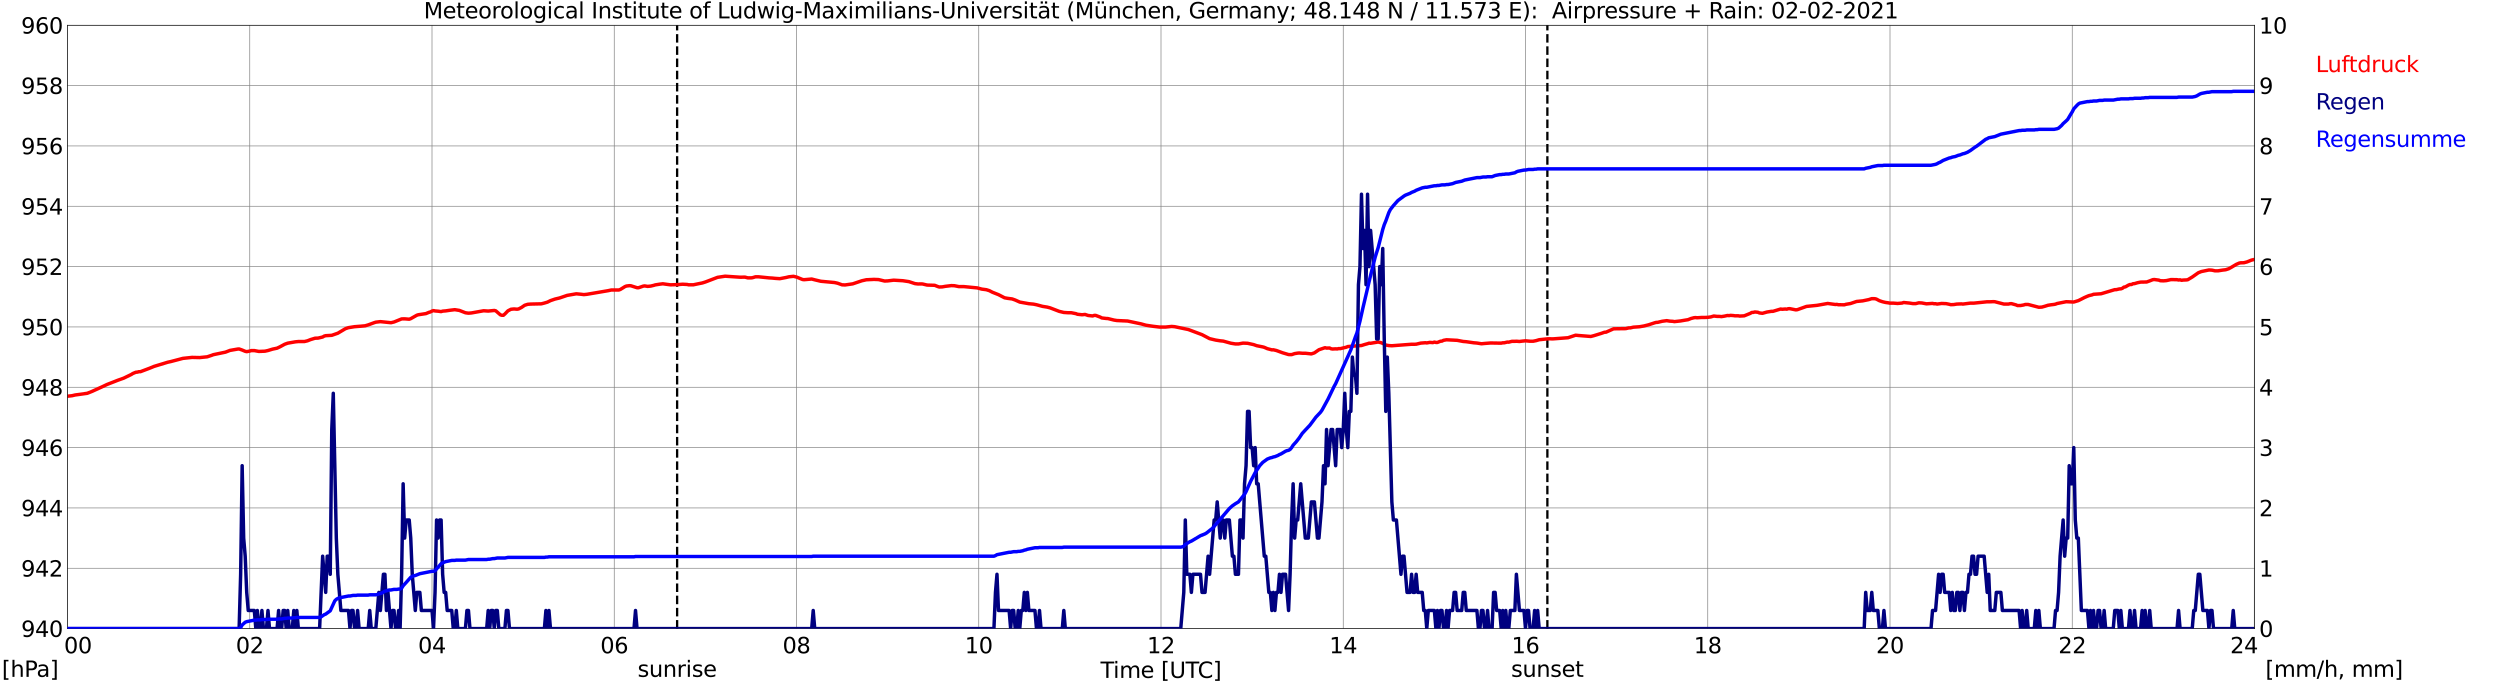
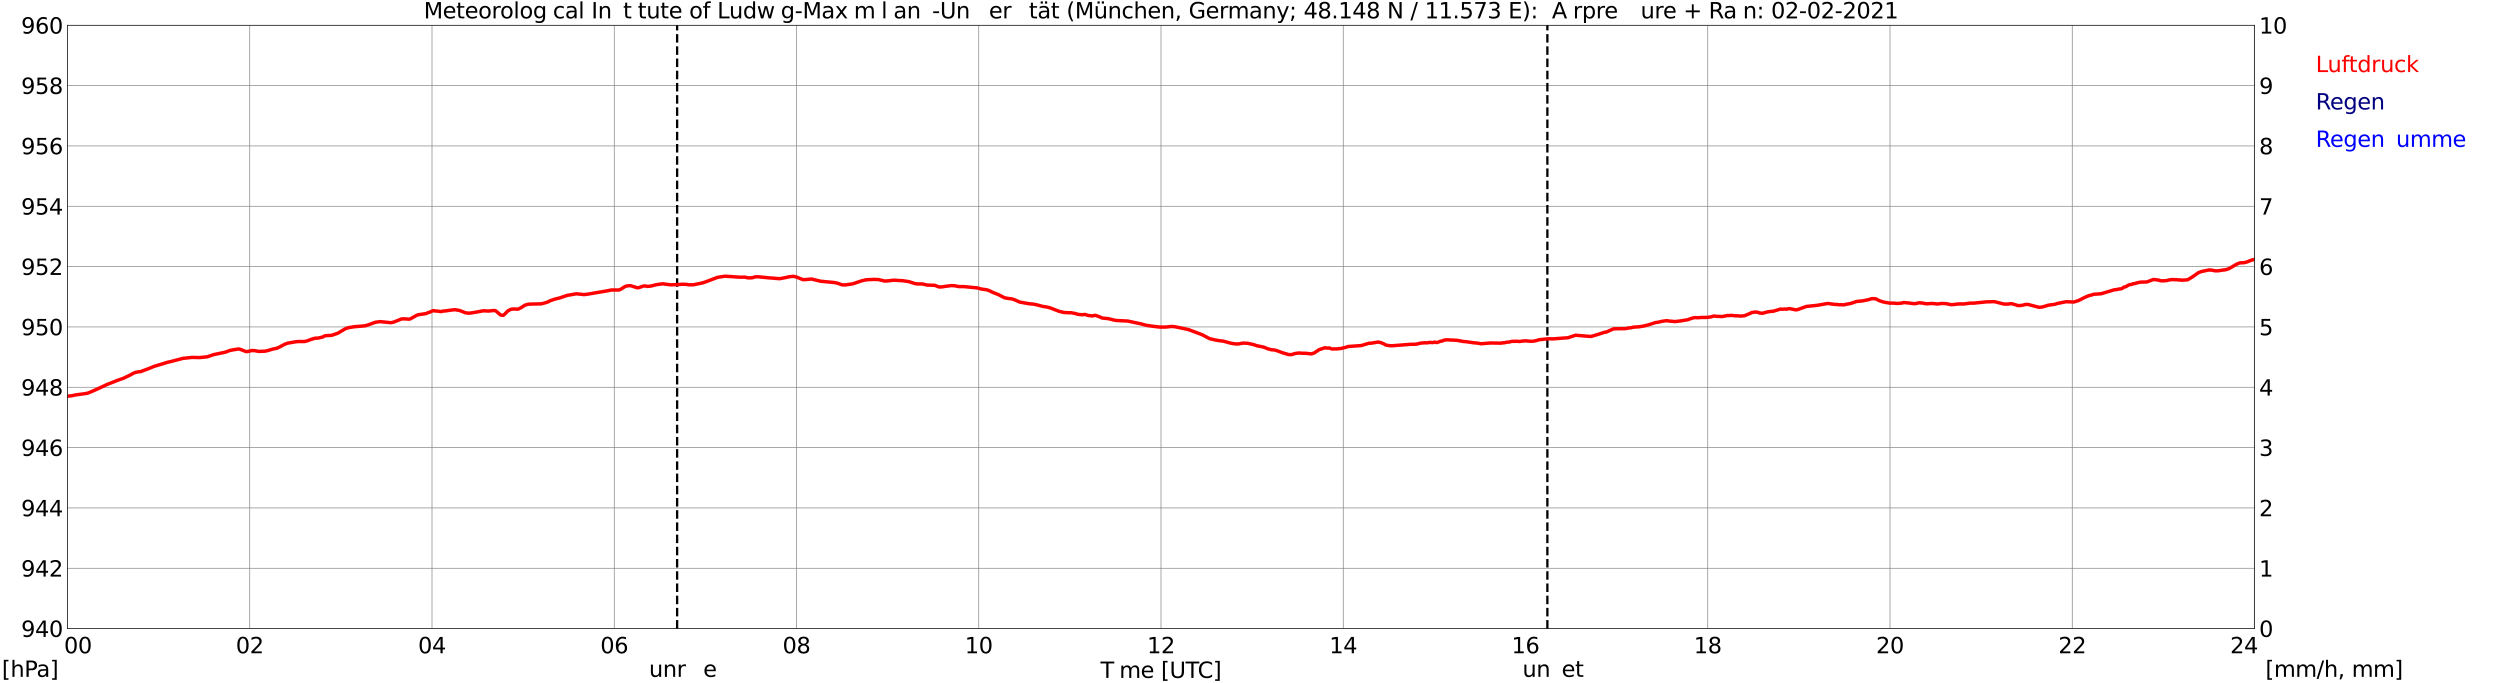
<svg xmlns="http://www.w3.org/2000/svg" xmlns:xlink="http://www.w3.org/1999/xlink" width="1085.4pt" height="296.64pt" viewBox="0 0 1085.4 296.64" version="1.1">
  <defs>
    <style type="text/css">*{stroke-linejoin: round; stroke-linecap: butt}</style>
  </defs>
  <g id="figure_1">
    <g id="patch_1">
      <path d="M 0 296.64  L 1085.4 296.64  L 1085.4 0  L 0 0  z " style="fill: #ffffff" />
    </g>
    <g id="axes_1">
      <g id="patch_2">
        <path d="M 29.306 272.909  L 978.814 272.909  L 978.814 10.976  L 29.306 10.976  z " style="fill: #ffffff" />
      </g>
      <g id="patch_3">
        <path d="M 978.814 272.909  L 978.814 272.909  L 978.814 10.976  L 978.814 10.976  z " clip-path="url(#p1982152a27)" style="fill: #d3d3d3; opacity: 0.25; stroke: #d3d3d3; stroke-linejoin: miter" />
      </g>
      <g id="matplotlib.axis_1">
        <g id="xtick_1">
          <g id="line2d_1">
            <path d="M 29.306 272.909  L 29.306 10.976  " clip-path="url(#p1982152a27)" style="fill: none; stroke: #808080; stroke-width: 0.3; stroke-linecap: square" />
          </g>
          <g id="line2d_2" />
          <g id="text_1">
            <g transform="translate(18.733 283.627) scale(0.095 -0.095)">
              <defs>
                <path id="DejaVuSans-20" transform="scale(0.016)" />
                <path id="DejaVuSans-30" d="M 2034 4250  Q 1547 4250 1301 3770  Q 1056 3291 1056 2328  Q 1056 1369 1301 889  Q 1547 409 2034 409  Q 2525 409 2770 889  Q 3016 1369 3016 2328  Q 3016 3291 2770 3770  Q 2525 4250 2034 4250  z M 2034 4750  Q 2819 4750 3233 4129  Q 3647 3509 3647 2328  Q 3647 1150 3233 529  Q 2819 -91 2034 -91  Q 1250 -91 836 529  Q 422 1150 422 2328  Q 422 3509 836 4129  Q 1250 4750 2034 4750  z " transform="scale(0.016)" />
              </defs>
              <use xlink:href="#DejaVuSans-20" />
              <use xlink:href="#DejaVuSans-20" transform="translate(31.787 0)" />
              <use xlink:href="#DejaVuSans-20" transform="translate(63.574 0)" />
              <use xlink:href="#DejaVuSans-30" transform="translate(95.361 0)" />
              <use xlink:href="#DejaVuSans-30" transform="translate(158.984 0)" />
            </g>
          </g>
        </g>
        <g id="xtick_2">
          <g id="line2d_3">
            <path d="M 108.431 272.909  L 108.431 10.976  " clip-path="url(#p1982152a27)" style="fill: none; stroke: #808080; stroke-width: 0.3; stroke-linecap: square" />
          </g>
          <g id="line2d_4" />
          <g id="text_2">
            <g transform="translate(102.387 283.627) scale(0.095 -0.095)">
              <defs>
                <path id="DejaVuSans-32" d="M 1228 531  L 3431 531  L 3431 0  L 469 0  L 469 531  Q 828 903 1448 1529  Q 2069 2156 2228 2338  Q 2531 2678 2651 2914  Q 2772 3150 2772 3378  Q 2772 3750 2511 3984  Q 2250 4219 1831 4219  Q 1534 4219 1204 4116  Q 875 4013 500 3803  L 500 4441  Q 881 4594 1212 4672  Q 1544 4750 1819 4750  Q 2544 4750 2975 4387  Q 3406 4025 3406 3419  Q 3406 3131 3298 2873  Q 3191 2616 2906 2266  Q 2828 2175 2409 1742  Q 1991 1309 1228 531  z " transform="scale(0.016)" />
              </defs>
              <use xlink:href="#DejaVuSans-30" />
              <use xlink:href="#DejaVuSans-32" transform="translate(63.623 0)" />
            </g>
          </g>
        </g>
        <g id="xtick_3">
          <g id="line2d_5">
            <path d="M 187.557 272.909  L 187.557 10.976  " clip-path="url(#p1982152a27)" style="fill: none; stroke: #808080; stroke-width: 0.3; stroke-linecap: square" />
          </g>
          <g id="line2d_6" />
          <g id="text_3">
            <g transform="translate(181.513 283.627) scale(0.095 -0.095)">
              <defs>
                <path id="DejaVuSans-34" d="M 2419 4116  L 825 1625  L 2419 1625  L 2419 4116  z M 2253 4666  L 3047 4666  L 3047 1625  L 3713 1625  L 3713 1100  L 3047 1100  L 3047 0  L 2419 0  L 2419 1100  L 313 1100  L 313 1709  L 2253 4666  z " transform="scale(0.016)" />
              </defs>
              <use xlink:href="#DejaVuSans-30" />
              <use xlink:href="#DejaVuSans-34" transform="translate(63.623 0)" />
            </g>
          </g>
        </g>
        <g id="xtick_4">
          <g id="line2d_7">
            <path d="M 266.683 272.909  L 266.683 10.976  " clip-path="url(#p1982152a27)" style="fill: none; stroke: #808080; stroke-width: 0.3; stroke-linecap: square" />
          </g>
          <g id="line2d_8" />
          <g id="text_4">
            <g transform="translate(260.638 283.627) scale(0.095 -0.095)">
              <defs>
                <path id="DejaVuSans-36" d="M 2113 2584  Q 1688 2584 1439 2293  Q 1191 2003 1191 1497  Q 1191 994 1439 701  Q 1688 409 2113 409  Q 2538 409 2786 701  Q 3034 994 3034 1497  Q 3034 2003 2786 2293  Q 2538 2584 2113 2584  z M 3366 4563  L 3366 3988  Q 3128 4100 2886 4159  Q 2644 4219 2406 4219  Q 1781 4219 1451 3797  Q 1122 3375 1075 2522  Q 1259 2794 1537 2939  Q 1816 3084 2150 3084  Q 2853 3084 3261 2657  Q 3669 2231 3669 1497  Q 3669 778 3244 343  Q 2819 -91 2113 -91  Q 1303 -91 875 529  Q 447 1150 447 2328  Q 447 3434 972 4092  Q 1497 4750 2381 4750  Q 2619 4750 2861 4703  Q 3103 4656 3366 4563  z " transform="scale(0.016)" />
              </defs>
              <use xlink:href="#DejaVuSans-30" />
              <use xlink:href="#DejaVuSans-36" transform="translate(63.623 0)" />
            </g>
          </g>
        </g>
        <g id="xtick_5">
          <g id="line2d_9">
            <path d="M 345.808 272.909  L 345.808 10.976  " clip-path="url(#p1982152a27)" style="fill: none; stroke: #808080; stroke-width: 0.3; stroke-linecap: square" />
          </g>
          <g id="line2d_10" />
          <g id="text_5">
            <g transform="translate(339.764 283.627) scale(0.095 -0.095)">
              <defs>
                <path id="DejaVuSans-38" d="M 2034 2216  Q 1584 2216 1326 1975  Q 1069 1734 1069 1313  Q 1069 891 1326 650  Q 1584 409 2034 409  Q 2484 409 2743 651  Q 3003 894 3003 1313  Q 3003 1734 2745 1975  Q 2488 2216 2034 2216  z M 1403 2484  Q 997 2584 770 2862  Q 544 3141 544 3541  Q 544 4100 942 4425  Q 1341 4750 2034 4750  Q 2731 4750 3128 4425  Q 3525 4100 3525 3541  Q 3525 3141 3298 2862  Q 3072 2584 2669 2484  Q 3125 2378 3379 2068  Q 3634 1759 3634 1313  Q 3634 634 3220 271  Q 2806 -91 2034 -91  Q 1263 -91 848 271  Q 434 634 434 1313  Q 434 1759 690 2068  Q 947 2378 1403 2484  z M 1172 3481  Q 1172 3119 1398 2916  Q 1625 2713 2034 2713  Q 2441 2713 2670 2916  Q 2900 3119 2900 3481  Q 2900 3844 2670 4047  Q 2441 4250 2034 4250  Q 1625 4250 1398 4047  Q 1172 3844 1172 3481  z " transform="scale(0.016)" />
              </defs>
              <use xlink:href="#DejaVuSans-30" />
              <use xlink:href="#DejaVuSans-38" transform="translate(63.623 0)" />
            </g>
          </g>
        </g>
        <g id="xtick_6">
          <g id="line2d_11">
            <path d="M 424.934 272.909  L 424.934 10.976  " clip-path="url(#p1982152a27)" style="fill: none; stroke: #808080; stroke-width: 0.3; stroke-linecap: square" />
          </g>
          <g id="line2d_12" />
          <g id="text_6">
            <g transform="translate(418.89 283.627) scale(0.095 -0.095)">
              <defs>
                <path id="DejaVuSans-31" d="M 794 531  L 1825 531  L 1825 4091  L 703 3866  L 703 4441  L 1819 4666  L 2450 4666  L 2450 531  L 3481 531  L 3481 0  L 794 0  L 794 531  z " transform="scale(0.016)" />
              </defs>
              <use xlink:href="#DejaVuSans-31" />
              <use xlink:href="#DejaVuSans-30" transform="translate(63.623 0)" />
            </g>
          </g>
        </g>
        <g id="xtick_7">
          <g id="line2d_13">
            <path d="M 504.06 272.909  L 504.06 10.976  " clip-path="url(#p1982152a27)" style="fill: none; stroke: #808080; stroke-width: 0.3; stroke-linecap: square" />
          </g>
          <g id="line2d_14" />
          <g id="text_7">
            <g transform="translate(498.015 283.627) scale(0.095 -0.095)">
              <use xlink:href="#DejaVuSans-31" />
              <use xlink:href="#DejaVuSans-32" transform="translate(63.623 0)" />
            </g>
          </g>
        </g>
        <g id="xtick_8">
          <g id="line2d_15">
            <path d="M 583.185 272.909  L 583.185 10.976  " clip-path="url(#p1982152a27)" style="fill: none; stroke: #808080; stroke-width: 0.3; stroke-linecap: square" />
          </g>
          <g id="line2d_16" />
          <g id="text_8">
            <g transform="translate(577.141 283.627) scale(0.095 -0.095)">
              <use xlink:href="#DejaVuSans-31" />
              <use xlink:href="#DejaVuSans-34" transform="translate(63.623 0)" />
            </g>
          </g>
        </g>
        <g id="xtick_9">
          <g id="line2d_17">
-             <path d="M 662.311 272.909  L 662.311 10.976  " clip-path="url(#p1982152a27)" style="fill: none; stroke: #808080; stroke-width: 0.3; stroke-linecap: square" />
-           </g>
+             </g>
          <g id="line2d_18" />
          <g id="text_9">
            <g transform="translate(656.267 283.627) scale(0.095 -0.095)">
              <use xlink:href="#DejaVuSans-31" />
              <use xlink:href="#DejaVuSans-36" transform="translate(63.623 0)" />
            </g>
          </g>
        </g>
        <g id="xtick_10">
          <g id="line2d_19">
            <path d="M 741.437 272.909  L 741.437 10.976  " clip-path="url(#p1982152a27)" style="fill: none; stroke: #808080; stroke-width: 0.3; stroke-linecap: square" />
          </g>
          <g id="line2d_20" />
          <g id="text_10">
            <g transform="translate(735.392 283.627) scale(0.095 -0.095)">
              <use xlink:href="#DejaVuSans-31" />
              <use xlink:href="#DejaVuSans-38" transform="translate(63.623 0)" />
            </g>
          </g>
        </g>
        <g id="xtick_11">
          <g id="line2d_21">
            <path d="M 820.562 272.909  L 820.562 10.976  " clip-path="url(#p1982152a27)" style="fill: none; stroke: #808080; stroke-width: 0.3; stroke-linecap: square" />
          </g>
          <g id="line2d_22" />
          <g id="text_11">
            <g transform="translate(814.518 283.627) scale(0.095 -0.095)">
              <use xlink:href="#DejaVuSans-32" />
              <use xlink:href="#DejaVuSans-30" transform="translate(63.623 0)" />
            </g>
          </g>
        </g>
        <g id="xtick_12">
          <g id="line2d_23">
            <path d="M 899.688 272.909  L 899.688 10.976  " clip-path="url(#p1982152a27)" style="fill: none; stroke: #808080; stroke-width: 0.3; stroke-linecap: square" />
          </g>
          <g id="line2d_24" />
          <g id="text_12">
            <g transform="translate(893.644 283.627) scale(0.095 -0.095)">
              <use xlink:href="#DejaVuSans-32" />
              <use xlink:href="#DejaVuSans-32" transform="translate(63.623 0)" />
            </g>
          </g>
        </g>
        <g id="xtick_13">
          <g id="line2d_25">
            <path d="M 978.814 272.909  L 978.814 10.976  " clip-path="url(#p1982152a27)" style="fill: none; stroke: #808080; stroke-width: 0.3; stroke-linecap: square" />
          </g>
          <g id="line2d_26" />
          <g id="text_13">
            <g transform="translate(968.241 283.627) scale(0.095 -0.095)">
              <use xlink:href="#DejaVuSans-32" />
              <use xlink:href="#DejaVuSans-34" transform="translate(63.623 0)" />
              <use xlink:href="#DejaVuSans-20" transform="translate(127.246 0)" />
              <use xlink:href="#DejaVuSans-20" transform="translate(159.033 0)" />
              <use xlink:href="#DejaVuSans-20" transform="translate(190.82 0)" />
            </g>
          </g>
        </g>
        <g id="text_14">
          <g transform="translate(477.806 294.322) scale(0.095 -0.095)">
            <defs>
              <path id="DejaVuSans-54" d="M -19 4666  L 3928 4666  L 3928 4134  L 2272 4134  L 2272 0  L 1638 0  L 1638 4134  L -19 4134  L -19 4666  z " transform="scale(0.016)" />
-               <path id="DejaVuSans-69" d="M 603 3500  L 1178 3500  L 1178 0  L 603 0  L 603 3500  z M 603 4863  L 1178 4863  L 1178 4134  L 603 4134  L 603 4863  z " transform="scale(0.016)" />
              <path id="DejaVuSans-6d" d="M 3328 2828  Q 3544 3216 3844 3400  Q 4144 3584 4550 3584  Q 5097 3584 5394 3201  Q 5691 2819 5691 2113  L 5691 0  L 5113 0  L 5113 2094  Q 5113 2597 4934 2840  Q 4756 3084 4391 3084  Q 3944 3084 3684 2787  Q 3425 2491 3425 1978  L 3425 0  L 2847 0  L 2847 2094  Q 2847 2600 2669 2842  Q 2491 3084 2119 3084  Q 1678 3084 1418 2786  Q 1159 2488 1159 1978  L 1159 0  L 581 0  L 581 3500  L 1159 3500  L 1159 2956  Q 1356 3278 1631 3431  Q 1906 3584 2284 3584  Q 2666 3584 2933 3390  Q 3200 3197 3328 2828  z " transform="scale(0.016)" />
              <path id="DejaVuSans-65" d="M 3597 1894  L 3597 1613  L 953 1613  Q 991 1019 1311 708  Q 1631 397 2203 397  Q 2534 397 2845 478  Q 3156 559 3463 722  L 3463 178  Q 3153 47 2828 -22  Q 2503 -91 2169 -91  Q 1331 -91 842 396  Q 353 884 353 1716  Q 353 2575 817 3079  Q 1281 3584 2069 3584  Q 2775 3584 3186 3129  Q 3597 2675 3597 1894  z M 3022 2063  Q 3016 2534 2758 2815  Q 2500 3097 2075 3097  Q 1594 3097 1305 2825  Q 1016 2553 972 2059  L 3022 2063  z " transform="scale(0.016)" />
              <path id="DejaVuSans-5b" d="M 550 4863  L 1875 4863  L 1875 4416  L 1125 4416  L 1125 -397  L 1875 -397  L 1875 -844  L 550 -844  L 550 4863  z " transform="scale(0.016)" />
              <path id="DejaVuSans-55" d="M 556 4666  L 1191 4666  L 1191 1831  Q 1191 1081 1462 751  Q 1734 422 2344 422  Q 2950 422 3222 751  Q 3494 1081 3494 1831  L 3494 4666  L 4128 4666  L 4128 1753  Q 4128 841 3676 375  Q 3225 -91 2344 -91  Q 1459 -91 1007 375  Q 556 841 556 1753  L 556 4666  z " transform="scale(0.016)" />
              <path id="DejaVuSans-43" d="M 4122 4306  L 4122 3641  Q 3803 3938 3442 4084  Q 3081 4231 2675 4231  Q 1875 4231 1450 3742  Q 1025 3253 1025 2328  Q 1025 1406 1450 917  Q 1875 428 2675 428  Q 3081 428 3442 575  Q 3803 722 4122 1019  L 4122 359  Q 3791 134 3420 21  Q 3050 -91 2638 -91  Q 1578 -91 968 557  Q 359 1206 359 2328  Q 359 3453 968 4101  Q 1578 4750 2638 4750  Q 3056 4750 3426 4639  Q 3797 4528 4122 4306  z " transform="scale(0.016)" />
              <path id="DejaVuSans-5d" d="M 1947 4863  L 1947 -844  L 622 -844  L 622 -397  L 1369 -397  L 1369 4416  L 622 4416  L 622 4863  L 1947 4863  z " transform="scale(0.016)" />
            </defs>
            <use xlink:href="#DejaVuSans-54" />
            <use xlink:href="#DejaVuSans-69" transform="translate(57.959 0)" />
            <use xlink:href="#DejaVuSans-6d" transform="translate(85.742 0)" />
            <use xlink:href="#DejaVuSans-65" transform="translate(183.154 0)" />
            <use xlink:href="#DejaVuSans-20" transform="translate(244.678 0)" />
            <use xlink:href="#DejaVuSans-5b" transform="translate(276.465 0)" />
            <use xlink:href="#DejaVuSans-55" transform="translate(315.479 0)" />
            <use xlink:href="#DejaVuSans-54" transform="translate(388.672 0)" />
            <use xlink:href="#DejaVuSans-43" transform="translate(443.881 0)" />
            <use xlink:href="#DejaVuSans-5d" transform="translate(513.705 0)" />
          </g>
        </g>
      </g>
      <g id="matplotlib.axis_2">
        <g id="ytick_1">
          <g id="line2d_27">
            <path d="M 29.306 272.909  L 978.814 272.909  " clip-path="url(#p1982152a27)" style="fill: none; stroke: #808080; stroke-width: 0.3; stroke-linecap: square" />
          </g>
          <g id="line2d_28" />
          <g id="text_15">
            <g transform="translate(9.173 276.518) scale(0.095 -0.095)">
              <defs>
                <path id="DejaVuSans-39" d="M 703 97  L 703 672  Q 941 559 1184 500  Q 1428 441 1663 441  Q 2288 441 2617 861  Q 2947 1281 2994 2138  Q 2813 1869 2534 1725  Q 2256 1581 1919 1581  Q 1219 1581 811 2004  Q 403 2428 403 3163  Q 403 3881 828 4315  Q 1253 4750 1959 4750  Q 2769 4750 3195 4129  Q 3622 3509 3622 2328  Q 3622 1225 3098 567  Q 2575 -91 1691 -91  Q 1453 -91 1209 -44  Q 966 3 703 97  z M 1959 2075  Q 2384 2075 2632 2365  Q 2881 2656 2881 3163  Q 2881 3666 2632 3958  Q 2384 4250 1959 4250  Q 1534 4250 1286 3958  Q 1038 3666 1038 3163  Q 1038 2656 1286 2365  Q 1534 2075 1959 2075  z " transform="scale(0.016)" />
              </defs>
              <use xlink:href="#DejaVuSans-39" />
              <use xlink:href="#DejaVuSans-34" transform="translate(63.623 0)" />
              <use xlink:href="#DejaVuSans-30" transform="translate(127.246 0)" />
            </g>
          </g>
        </g>
        <g id="ytick_2">
          <g id="line2d_29">
            <path d="M 29.306 246.715  L 978.814 246.715  " clip-path="url(#p1982152a27)" style="fill: none; stroke: #808080; stroke-width: 0.3; stroke-linecap: square" />
          </g>
          <g id="line2d_30" />
          <g id="text_16">
            <g transform="translate(9.173 250.325) scale(0.095 -0.095)">
              <use xlink:href="#DejaVuSans-39" />
              <use xlink:href="#DejaVuSans-34" transform="translate(63.623 0)" />
              <use xlink:href="#DejaVuSans-32" transform="translate(127.246 0)" />
            </g>
          </g>
        </g>
        <g id="ytick_3">
          <g id="line2d_31">
            <path d="M 29.306 220.522  L 978.814 220.522  " clip-path="url(#p1982152a27)" style="fill: none; stroke: #808080; stroke-width: 0.3; stroke-linecap: square" />
          </g>
          <g id="line2d_32" />
          <g id="text_17">
            <g transform="translate(9.173 224.131) scale(0.095 -0.095)">
              <use xlink:href="#DejaVuSans-39" />
              <use xlink:href="#DejaVuSans-34" transform="translate(63.623 0)" />
              <use xlink:href="#DejaVuSans-34" transform="translate(127.246 0)" />
            </g>
          </g>
        </g>
        <g id="ytick_4">
          <g id="line2d_33">
            <path d="M 29.306 194.329  L 978.814 194.329  " clip-path="url(#p1982152a27)" style="fill: none; stroke: #808080; stroke-width: 0.3; stroke-linecap: square" />
          </g>
          <g id="line2d_34" />
          <g id="text_18">
            <g transform="translate(9.173 197.938) scale(0.095 -0.095)">
              <use xlink:href="#DejaVuSans-39" />
              <use xlink:href="#DejaVuSans-34" transform="translate(63.623 0)" />
              <use xlink:href="#DejaVuSans-36" transform="translate(127.246 0)" />
            </g>
          </g>
        </g>
        <g id="ytick_5">
          <g id="line2d_35">
            <path d="M 29.306 168.136  L 978.814 168.136  " clip-path="url(#p1982152a27)" style="fill: none; stroke: #808080; stroke-width: 0.3; stroke-linecap: square" />
          </g>
          <g id="line2d_36" />
          <g id="text_19">
            <g transform="translate(9.173 171.745) scale(0.095 -0.095)">
              <use xlink:href="#DejaVuSans-39" />
              <use xlink:href="#DejaVuSans-34" transform="translate(63.623 0)" />
              <use xlink:href="#DejaVuSans-38" transform="translate(127.246 0)" />
            </g>
          </g>
        </g>
        <g id="ytick_6">
          <g id="line2d_37">
            <path d="M 29.306 141.942  L 978.814 141.942  " clip-path="url(#p1982152a27)" style="fill: none; stroke: #808080; stroke-width: 0.3; stroke-linecap: square" />
          </g>
          <g id="line2d_38" />
          <g id="text_20">
            <g transform="translate(9.173 145.551) scale(0.095 -0.095)">
              <defs>
                <path id="DejaVuSans-35" d="M 691 4666  L 3169 4666  L 3169 4134  L 1269 4134  L 1269 2991  Q 1406 3038 1543 3061  Q 1681 3084 1819 3084  Q 2600 3084 3056 2656  Q 3513 2228 3513 1497  Q 3513 744 3044 326  Q 2575 -91 1722 -91  Q 1428 -91 1123 -41  Q 819 9 494 109  L 494 744  Q 775 591 1075 516  Q 1375 441 1709 441  Q 2250 441 2565 725  Q 2881 1009 2881 1497  Q 2881 1984 2565 2268  Q 2250 2553 1709 2553  Q 1456 2553 1204 2497  Q 953 2441 691 2322  L 691 4666  z " transform="scale(0.016)" />
              </defs>
              <use xlink:href="#DejaVuSans-39" />
              <use xlink:href="#DejaVuSans-35" transform="translate(63.623 0)" />
              <use xlink:href="#DejaVuSans-30" transform="translate(127.246 0)" />
            </g>
          </g>
        </g>
        <g id="ytick_7">
          <g id="line2d_39">
            <path d="M 29.306 115.749  L 978.814 115.749  " clip-path="url(#p1982152a27)" style="fill: none; stroke: #808080; stroke-width: 0.3; stroke-linecap: square" />
          </g>
          <g id="line2d_40" />
          <g id="text_21">
            <g transform="translate(9.173 119.358) scale(0.095 -0.095)">
              <use xlink:href="#DejaVuSans-39" />
              <use xlink:href="#DejaVuSans-35" transform="translate(63.623 0)" />
              <use xlink:href="#DejaVuSans-32" transform="translate(127.246 0)" />
            </g>
          </g>
        </g>
        <g id="ytick_8">
          <g id="line2d_41">
            <path d="M 29.306 89.556  L 978.814 89.556  " clip-path="url(#p1982152a27)" style="fill: none; stroke: #808080; stroke-width: 0.3; stroke-linecap: square" />
          </g>
          <g id="line2d_42" />
          <g id="text_22">
            <g transform="translate(9.173 93.165) scale(0.095 -0.095)">
              <use xlink:href="#DejaVuSans-39" />
              <use xlink:href="#DejaVuSans-35" transform="translate(63.623 0)" />
              <use xlink:href="#DejaVuSans-34" transform="translate(127.246 0)" />
            </g>
          </g>
        </g>
        <g id="ytick_9">
          <g id="line2d_43">
            <path d="M 29.306 63.362  L 978.814 63.362  " clip-path="url(#p1982152a27)" style="fill: none; stroke: #808080; stroke-width: 0.3; stroke-linecap: square" />
          </g>
          <g id="line2d_44" />
          <g id="text_23">
            <g transform="translate(9.173 66.972) scale(0.095 -0.095)">
              <use xlink:href="#DejaVuSans-39" />
              <use xlink:href="#DejaVuSans-35" transform="translate(63.623 0)" />
              <use xlink:href="#DejaVuSans-36" transform="translate(127.246 0)" />
            </g>
          </g>
        </g>
        <g id="ytick_10">
          <g id="line2d_45">
            <path d="M 29.306 37.169  L 978.814 37.169  " clip-path="url(#p1982152a27)" style="fill: none; stroke: #808080; stroke-width: 0.3; stroke-linecap: square" />
          </g>
          <g id="line2d_46" />
          <g id="text_24">
            <g transform="translate(9.173 40.778) scale(0.095 -0.095)">
              <use xlink:href="#DejaVuSans-39" />
              <use xlink:href="#DejaVuSans-35" transform="translate(63.623 0)" />
              <use xlink:href="#DejaVuSans-38" transform="translate(127.246 0)" />
            </g>
          </g>
        </g>
        <g id="ytick_11">
          <g id="line2d_47">
            <path d="M 29.306 10.976  L 978.814 10.976  " clip-path="url(#p1982152a27)" style="fill: none; stroke: #808080; stroke-width: 0.3; stroke-linecap: square" />
          </g>
          <g id="line2d_48" />
          <g id="text_25">
            <g transform="translate(9.173 14.585) scale(0.095 -0.095)">
              <use xlink:href="#DejaVuSans-39" />
              <use xlink:href="#DejaVuSans-36" transform="translate(63.623 0)" />
              <use xlink:href="#DejaVuSans-30" transform="translate(127.246 0)" />
            </g>
          </g>
        </g>
      </g>
      <g id="line2d_49">
        <path d="M 293.981 272.909  L 293.981 10.976  " clip-path="url(#p1982152a27)" style="fill: none; stroke-dasharray: 3.7,1.6; stroke-dashoffset: 0; stroke: #000000" />
      </g>
      <g id="line2d_50">
        <path d="M 671.806 272.909  L 671.806 10.976  " clip-path="url(#p1982152a27)" style="fill: none; stroke-dasharray: 3.7,1.6; stroke-dashoffset: 0; stroke: #000000" />
      </g>
      <g id="line2d_51">
        <path d="M 29.306 172.021  L 31.284 171.803  L 32.603 171.488  L 37.878 170.755  L 39.856 169.969  L 44.472 167.874  L 46.45 166.931  L 49.747 165.647  L 51.065 165.123  L 53.703 164.18  L 57 162.583  L 57.659 162.163  L 58.978 161.613  L 59.637 161.561  L 60.297 161.378  L 60.956 161.378  L 64.912 159.885  L 66.89 159.073  L 72.825 157.265  L 74.144 156.977  L 79.419 155.589  L 83.375 155.17  L 86.672 155.248  L 89.969 154.908  L 91.947 154.253  L 92.606 153.991  L 97.881 152.891  L 99.86 152.131  L 103.156 151.555  L 103.816 151.503  L 105.135 151.974  L 106.453 152.524  L 107.113 152.681  L 108.431 152.42  L 109.091 152.21  L 110.41 152.21  L 112.388 152.577  L 115.025 152.472  L 116.344 152.184  L 118.322 151.581  L 120.3 151.162  L 121.619 150.534  L 123.597 149.46  L 124.916 148.988  L 128.213 148.412  L 129.532 148.281  L 132.169 148.281  L 133.488 147.967  L 134.807 147.443  L 136.785 146.84  L 138.104 146.788  L 140.082 146.317  L 140.741 145.924  L 141.4 145.74  L 144.038 145.583  L 146.676 144.666  L 149.972 142.702  L 151.291 142.257  L 153.929 141.837  L 156.566 141.628  L 158.544 141.445  L 159.863 141.052  L 162.501 140.083  L 163.16 139.873  L 165.138 139.637  L 169.754 140.109  L 171.073 139.794  L 174.37 138.459  L 175.688 138.432  L 177.666 138.589  L 178.326 138.354  L 180.963 136.861  L 181.623 136.651  L 184.92 136.154  L 186.238 135.603  L 186.898 135.42  L 187.557 135.053  L 188.216 134.844  L 188.876 135.001  L 190.195 135.106  L 191.513 135.289  L 192.173 135.08  L 193.492 134.975  L 195.47 134.687  L 197.448 134.451  L 199.426 134.765  L 202.063 135.787  L 203.382 135.97  L 204.701 135.865  L 209.976 134.922  L 211.954 135.053  L 214.592 134.791  L 215.251 134.949  L 217.229 136.677  L 217.889 136.887  L 218.548 136.887  L 219.207 136.311  L 220.526 134.949  L 221.845 134.268  L 223.164 134.137  L 224.482 134.241  L 225.142 134.137  L 226.461 133.456  L 227.779 132.539  L 229.098 132.12  L 230.417 132.015  L 235.033 131.91  L 236.351 131.57  L 237.67 131.177  L 238.989 130.522  L 240.967 129.841  L 242.945 129.369  L 246.242 128.243  L 250.198 127.562  L 252.176 127.745  L 253.495 127.903  L 254.814 127.772  L 264.045 126.2  L 265.364 125.912  L 268.661 125.912  L 269.32 125.676  L 270.639 124.864  L 271.298 124.445  L 271.958 124.183  L 273.277 124.026  L 273.936 124.078  L 276.573 124.917  L 277.233 124.917  L 278.552 124.471  L 279.211 124.236  L 279.87 124.131  L 281.189 124.34  L 282.508 124.209  L 283.827 123.895  L 284.486 123.686  L 286.464 123.371  L 287.783 123.214  L 289.102 123.397  L 291.08 123.659  L 294.377 123.555  L 296.355 123.397  L 298.333 123.502  L 298.992 123.659  L 300.971 123.659  L 303.608 123.109  L 304.927 122.847  L 306.246 122.428  L 311.521 120.411  L 314.818 119.914  L 321.411 120.359  L 323.39 120.307  L 324.708 120.647  L 326.027 120.647  L 326.686 120.568  L 328.005 120.176  L 329.324 120.176  L 333.94 120.647  L 335.258 120.726  L 336.577 120.857  L 338.555 120.988  L 341.193 120.49  L 342.512 120.176  L 344.49 119.966  L 345.808 120.28  L 348.446 121.354  L 349.105 121.433  L 352.402 121.145  L 353.721 121.485  L 356.359 122.114  L 362.293 122.664  L 363.612 122.952  L 365.59 123.659  L 366.909 123.712  L 370.206 123.24  L 374.162 121.904  L 376.14 121.459  L 379.437 121.302  L 381.415 121.38  L 384.053 122.009  L 385.371 121.957  L 388.009 121.642  L 391.965 121.878  L 394.603 122.271  L 397.24 123.135  L 398.559 123.293  L 399.878 123.266  L 400.537 123.293  L 402.515 123.764  L 405.812 123.869  L 407.131 124.393  L 407.79 124.602  L 409.109 124.55  L 410.428 124.314  L 413.065 124  L 414.384 124.052  L 416.362 124.445  L 418.34 124.419  L 424.275 124.995  L 426.253 125.519  L 428.231 125.781  L 429.55 126.2  L 430.869 126.881  L 433.506 127.929  L 436.144 129.291  L 437.462 129.527  L 439.44 129.789  L 440.759 130.26  L 442.737 131.151  L 446.694 131.858  L 448.672 132.041  L 449.991 132.303  L 452.628 133.01  L 454.606 133.325  L 455.925 133.665  L 459.881 135.184  L 461.859 135.656  L 463.838 135.787  L 465.156 135.787  L 467.134 136.18  L 467.794 136.442  L 469.772 136.651  L 471.091 136.52  L 472.409 136.966  L 474.388 137.175  L 475.047 136.939  L 475.706 136.939  L 477.685 137.673  L 478.344 138.039  L 480.322 138.275  L 480.981 138.301  L 483.619 138.956  L 484.938 139.166  L 489.553 139.375  L 495.488 140.633  L 497.466 141.183  L 498.785 141.392  L 500.763 141.68  L 503.4 141.995  L 506.038 141.995  L 508.675 141.733  L 509.994 141.837  L 515.929 143.069  L 521.863 145.295  L 525.16 147.024  L 527.797 147.652  L 529.776 147.967  L 531.094 148.098  L 533.073 148.648  L 534.391 149.014  L 536.369 149.329  L 537.688 149.329  L 539.666 148.962  L 541.644 149.041  L 544.282 149.617  L 545.601 150.088  L 548.238 150.612  L 548.898 150.796  L 550.216 151.372  L 552.195 151.896  L 552.854 151.87  L 554.173 152.184  L 556.81 153.153  L 559.448 153.939  L 560.766 153.965  L 562.085 153.52  L 563.404 153.31  L 564.063 153.258  L 565.382 153.363  L 566.701 153.363  L 569.338 153.651  L 570.657 153.205  L 572.635 151.843  L 575.273 150.953  L 575.932 151.136  L 577.251 151.084  L 577.91 151.424  L 578.57 151.529  L 579.889 151.45  L 580.548 151.503  L 581.207 151.346  L 581.867 151.372  L 584.504 150.743  L 585.164 150.455  L 591.098 150.01  L 592.417 149.591  L 593.736 149.224  L 594.395 148.988  L 595.054 149.041  L 598.351 148.491  L 599.67 148.805  L 600.989 149.381  L 601.648 149.8  L 602.967 150.036  L 604.286 150.115  L 612.858 149.46  L 614.176 149.46  L 614.836 149.434  L 616.814 148.962  L 618.792 148.805  L 619.451 148.883  L 620.77 148.648  L 622.089 148.753  L 622.748 148.517  L 623.408 148.674  L 624.067 148.674  L 625.386 148.15  L 626.045 148.098  L 626.705 147.757  L 628.023 147.521  L 632.639 147.757  L 635.276 148.255  L 636.595 148.36  L 639.892 148.831  L 641.211 148.936  L 643.189 149.25  L 644.508 149.119  L 647.145 148.91  L 651.761 148.988  L 652.42 148.831  L 653.08 148.831  L 654.399 148.517  L 655.058 148.543  L 656.377 148.202  L 657.695 148.202  L 658.355 148.15  L 659.674 148.255  L 660.992 148.098  L 662.311 147.967  L 664.289 148.15  L 665.608 148.15  L 666.927 147.888  L 668.246 147.495  L 672.202 147.076  L 674.18 147.129  L 680.774 146.631  L 684.071 145.531  L 685.389 145.662  L 690.664 146.081  L 691.983 145.74  L 695.28 144.719  L 696.599 144.247  L 697.258 144.221  L 700.555 142.754  L 705.83 142.676  L 707.149 142.361  L 707.808 142.361  L 709.127 142.047  L 711.765 141.864  L 713.743 141.523  L 715.721 141.025  L 718.358 140.161  L 719.018 139.978  L 719.677 139.952  L 721.655 139.48  L 723.633 139.218  L 724.952 139.428  L 726.271 139.506  L 726.93 139.637  L 729.568 139.349  L 731.546 139.009  L 732.865 138.799  L 734.184 138.275  L 735.502 137.935  L 736.162 137.882  L 736.821 137.961  L 738.799 137.83  L 740.118 137.83  L 741.437 137.778  L 742.756 137.594  L 744.074 137.201  L 745.393 137.358  L 746.712 137.385  L 747.371 137.463  L 748.69 137.254  L 750.009 136.966  L 750.668 137.044  L 751.327 136.913  L 752.646 137.018  L 753.306 137.123  L 754.624 137.096  L 755.284 137.227  L 757.262 137.123  L 759.899 136.049  L 760.559 135.656  L 761.218 135.63  L 761.878 135.446  L 763.196 135.577  L 763.856 135.865  L 765.174 136.023  L 767.153 135.472  L 769.131 135.158  L 769.79 135.158  L 773.087 134.163  L 773.746 134.268  L 775.065 134.163  L 775.725 134.241  L 776.384 134.032  L 777.043 134.006  L 779.681 134.53  L 780.34 134.451  L 784.296 133.037  L 788.912 132.565  L 793.528 131.753  L 796.825 132.198  L 797.484 132.146  L 798.143 132.303  L 800.781 132.329  L 801.44 132.12  L 803.419 131.779  L 806.056 130.889  L 808.694 130.627  L 811.331 130.077  L 812.65 129.658  L 813.969 129.684  L 814.628 129.841  L 815.947 130.548  L 817.265 130.993  L 818.584 131.308  L 819.903 131.491  L 820.562 131.622  L 821.881 131.596  L 823.859 131.753  L 825.837 131.57  L 826.497 131.334  L 829.134 131.596  L 830.453 131.805  L 831.772 131.805  L 833.091 131.465  L 834.409 131.543  L 836.388 131.91  L 839.025 131.727  L 839.684 131.884  L 840.344 131.858  L 841.003 132.015  L 842.981 131.753  L 844.959 131.832  L 846.278 132.094  L 846.938 132.277  L 848.256 132.225  L 849.575 132.015  L 851.553 131.936  L 852.213 132.015  L 855.51 131.596  L 856.828 131.622  L 862.763 131.02  L 864.082 131.02  L 865.4 130.967  L 866.06 130.993  L 870.016 132.015  L 871.335 132.015  L 871.994 132.015  L 872.653 131.858  L 873.313 131.832  L 875.291 132.382  L 875.95 132.67  L 877.269 132.644  L 878.588 132.408  L 879.247 132.198  L 880.566 132.198  L 885.182 133.403  L 886.5 133.325  L 887.819 132.958  L 889.138 132.539  L 890.457 132.329  L 891.775 132.172  L 892.435 132.041  L 893.094 131.779  L 897.051 130.993  L 900.347 131.124  L 902.326 130.522  L 903.644 129.867  L 904.963 129.186  L 906.282 128.61  L 906.941 128.348  L 908.26 128.034  L 908.919 127.772  L 912.216 127.536  L 918.151 125.755  L 918.81 125.755  L 920.129 125.44  L 920.788 125.414  L 921.448 125.179  L 922.107 124.655  L 922.766 124.55  L 924.085 123.79  L 924.745 123.528  L 925.404 123.528  L 926.063 123.188  L 926.723 123.135  L 928.041 122.743  L 929.36 122.481  L 931.998 122.428  L 933.316 121.957  L 934.635 121.433  L 935.295 121.354  L 937.273 121.616  L 937.932 121.878  L 939.251 121.931  L 940.57 121.826  L 942.548 121.38  L 945.185 121.433  L 945.845 121.564  L 946.504 121.485  L 947.163 121.695  L 947.823 121.59  L 949.142 121.538  L 949.801 121.459  L 951.779 120.28  L 954.417 118.421  L 955.735 117.897  L 959.032 117.216  L 960.351 117.294  L 961.67 117.582  L 962.989 117.582  L 964.967 117.268  L 966.285 117.111  L 967.604 116.692  L 968.923 115.958  L 970.901 114.78  L 972.22 114.204  L 972.879 114.099  L 974.198 114.073  L 975.517 113.732  L 977.495 112.933  L 978.154 112.78  L 978.154 112.78  " clip-path="url(#p1982152a27)" style="fill: none; stroke: #ff0000; stroke-width: 1.5; stroke-linecap: square" />
      </g>
      <g id="patch_4">
        <path d="M 29.306 272.909  L 29.306 10.976  " style="fill: none; stroke: #000000; stroke-width: 0.3; stroke-linejoin: miter; stroke-linecap: square" />
      </g>
      <g id="patch_5">
        <path d="M 29.306 272.909  L 978.814 272.909  " style="fill: none; stroke: #000000; stroke-width: 0.3; stroke-linejoin: miter; stroke-linecap: square" />
      </g>
      <g id="patch_6">
        <path d="M 29.306 10.976  L 978.814 10.976  " style="fill: none; stroke: #000000; stroke-width: 0.3; stroke-linejoin: miter; stroke-linecap: square" />
      </g>
      <g id="text_26">
        <g transform="translate(276.817 293.863) scale(0.095 -0.095)">
          <defs>
-             <path id="DejaVuSans-73" d="M 2834 3397  L 2834 2853  Q 2591 2978 2328 3040  Q 2066 3103 1784 3103  Q 1356 3103 1142 2972  Q 928 2841 928 2578  Q 928 2378 1081 2264  Q 1234 2150 1697 2047  L 1894 2003  Q 2506 1872 2764 1633  Q 3022 1394 3022 966  Q 3022 478 2636 193  Q 2250 -91 1575 -91  Q 1294 -91 989 -36  Q 684 19 347 128  L 347 722  Q 666 556 975 473  Q 1284 391 1588 391  Q 1994 391 2212 530  Q 2431 669 2431 922  Q 2431 1156 2273 1281  Q 2116 1406 1581 1522  L 1381 1569  Q 847 1681 609 1914  Q 372 2147 372 2553  Q 372 3047 722 3315  Q 1072 3584 1716 3584  Q 2034 3584 2315 3537  Q 2597 3491 2834 3397  z " transform="scale(0.016)" />
            <path id="DejaVuSans-75" d="M 544 1381  L 544 3500  L 1119 3500  L 1119 1403  Q 1119 906 1312 657  Q 1506 409 1894 409  Q 2359 409 2629 706  Q 2900 1003 2900 1516  L 2900 3500  L 3475 3500  L 3475 0  L 2900 0  L 2900 538  Q 2691 219 2414 64  Q 2138 -91 1772 -91  Q 1169 -91 856 284  Q 544 659 544 1381  z M 1991 3584  L 1991 3584  z " transform="scale(0.016)" />
            <path id="DejaVuSans-6e" d="M 3513 2113  L 3513 0  L 2938 0  L 2938 2094  Q 2938 2591 2744 2837  Q 2550 3084 2163 3084  Q 1697 3084 1428 2787  Q 1159 2491 1159 1978  L 1159 0  L 581 0  L 581 3500  L 1159 3500  L 1159 2956  Q 1366 3272 1645 3428  Q 1925 3584 2291 3584  Q 2894 3584 3203 3211  Q 3513 2838 3513 2113  z " transform="scale(0.016)" />
            <path id="DejaVuSans-72" d="M 2631 2963  Q 2534 3019 2420 3045  Q 2306 3072 2169 3072  Q 1681 3072 1420 2755  Q 1159 2438 1159 1844  L 1159 0  L 581 0  L 581 3500  L 1159 3500  L 1159 2956  Q 1341 3275 1631 3429  Q 1922 3584 2338 3584  Q 2397 3584 2469 3576  Q 2541 3569 2628 3553  L 2631 2963  z " transform="scale(0.016)" />
          </defs>
          <use xlink:href="#DejaVuSans-73" />
          <use xlink:href="#DejaVuSans-75" transform="translate(52.1 0)" />
          <use xlink:href="#DejaVuSans-6e" transform="translate(115.479 0)" />
          <use xlink:href="#DejaVuSans-72" transform="translate(178.857 0)" />
          <use xlink:href="#DejaVuSans-69" transform="translate(219.971 0)" />
          <use xlink:href="#DejaVuSans-73" transform="translate(247.754 0)" />
          <use xlink:href="#DejaVuSans-65" transform="translate(299.854 0)" />
        </g>
      </g>
      <g id="text_27">
        <g transform="translate(656.052 293.863) scale(0.095 -0.095)">
          <defs>
            <path id="DejaVuSans-74" d="M 1172 4494  L 1172 3500  L 2356 3500  L 2356 3053  L 1172 3053  L 1172 1153  Q 1172 725 1289 603  Q 1406 481 1766 481  L 2356 481  L 2356 0  L 1766 0  Q 1100 0 847 248  Q 594 497 594 1153  L 594 3053  L 172 3053  L 172 3500  L 594 3500  L 594 4494  L 1172 4494  z " transform="scale(0.016)" />
          </defs>
          <use xlink:href="#DejaVuSans-73" />
          <use xlink:href="#DejaVuSans-75" transform="translate(52.1 0)" />
          <use xlink:href="#DejaVuSans-6e" transform="translate(115.479 0)" />
          <use xlink:href="#DejaVuSans-73" transform="translate(178.857 0)" />
          <use xlink:href="#DejaVuSans-65" transform="translate(230.957 0)" />
          <use xlink:href="#DejaVuSans-74" transform="translate(292.48 0)" />
        </g>
      </g>
      <g id="text_28">
        <g transform="translate(0.821 293.863) scale(0.095 -0.095)">
          <defs>
            <path id="DejaVuSans-68" d="M 3513 2113  L 3513 0  L 2938 0  L 2938 2094  Q 2938 2591 2744 2837  Q 2550 3084 2163 3084  Q 1697 3084 1428 2787  Q 1159 2491 1159 1978  L 1159 0  L 581 0  L 581 4863  L 1159 4863  L 1159 2956  Q 1366 3272 1645 3428  Q 1925 3584 2291 3584  Q 2894 3584 3203 3211  Q 3513 2838 3513 2113  z " transform="scale(0.016)" />
            <path id="DejaVuSans-50" d="M 1259 4147  L 1259 2394  L 2053 2394  Q 2494 2394 2734 2622  Q 2975 2850 2975 3272  Q 2975 3691 2734 3919  Q 2494 4147 2053 4147  L 1259 4147  z M 628 4666  L 2053 4666  Q 2838 4666 3239 4311  Q 3641 3956 3641 3272  Q 3641 2581 3239 2228  Q 2838 1875 2053 1875  L 1259 1875  L 1259 0  L 628 0  L 628 4666  z " transform="scale(0.016)" />
            <path id="DejaVuSans-61" d="M 2194 1759  Q 1497 1759 1228 1600  Q 959 1441 959 1056  Q 959 750 1161 570  Q 1363 391 1709 391  Q 2188 391 2477 730  Q 2766 1069 2766 1631  L 2766 1759  L 2194 1759  z M 3341 1997  L 3341 0  L 2766 0  L 2766 531  Q 2569 213 2275 61  Q 1981 -91 1556 -91  Q 1019 -91 701 211  Q 384 513 384 1019  Q 384 1609 779 1909  Q 1175 2209 1959 2209  L 2766 2209  L 2766 2266  Q 2766 2663 2505 2880  Q 2244 3097 1772 3097  Q 1472 3097 1187 3025  Q 903 2953 641 2809  L 641 3341  Q 956 3463 1253 3523  Q 1550 3584 1831 3584  Q 2591 3584 2966 3190  Q 3341 2797 3341 1997  z " transform="scale(0.016)" />
          </defs>
          <use xlink:href="#DejaVuSans-5b" />
          <use xlink:href="#DejaVuSans-68" transform="translate(39.014 0)" />
          <use xlink:href="#DejaVuSans-50" transform="translate(102.393 0)" />
          <use xlink:href="#DejaVuSans-61" transform="translate(158.195 0)" />
          <use xlink:href="#DejaVuSans-5d" transform="translate(219.475 0)" />
        </g>
      </g>
      <g id="text_29">
        <g style="fill: #ff0000" transform="translate(1005.4 31.291) scale(0.095 -0.095)">
          <defs>
            <path id="DejaVuSans-4c" d="M 628 4666  L 1259 4666  L 1259 531  L 3531 531  L 3531 0  L 628 0  L 628 4666  z " transform="scale(0.016)" />
            <path id="DejaVuSans-66" d="M 2375 4863  L 2375 4384  L 1825 4384  Q 1516 4384 1395 4259  Q 1275 4134 1275 3809  L 1275 3500  L 2222 3500  L 2222 3053  L 1275 3053  L 1275 0  L 697 0  L 697 3053  L 147 3053  L 147 3500  L 697 3500  L 697 3744  Q 697 4328 969 4595  Q 1241 4863 1831 4863  L 2375 4863  z " transform="scale(0.016)" />
            <path id="DejaVuSans-64" d="M 2906 2969  L 2906 4863  L 3481 4863  L 3481 0  L 2906 0  L 2906 525  Q 2725 213 2448 61  Q 2172 -91 1784 -91  Q 1150 -91 751 415  Q 353 922 353 1747  Q 353 2572 751 3078  Q 1150 3584 1784 3584  Q 2172 3584 2448 3432  Q 2725 3281 2906 2969  z M 947 1747  Q 947 1113 1208 752  Q 1469 391 1925 391  Q 2381 391 2643 752  Q 2906 1113 2906 1747  Q 2906 2381 2643 2742  Q 2381 3103 1925 3103  Q 1469 3103 1208 2742  Q 947 2381 947 1747  z " transform="scale(0.016)" />
            <path id="DejaVuSans-63" d="M 3122 3366  L 3122 2828  Q 2878 2963 2633 3030  Q 2388 3097 2138 3097  Q 1578 3097 1268 2742  Q 959 2388 959 1747  Q 959 1106 1268 751  Q 1578 397 2138 397  Q 2388 397 2633 464  Q 2878 531 3122 666  L 3122 134  Q 2881 22 2623 -34  Q 2366 -91 2075 -91  Q 1284 -91 818 406  Q 353 903 353 1747  Q 353 2603 823 3093  Q 1294 3584 2113 3584  Q 2378 3584 2631 3529  Q 2884 3475 3122 3366  z " transform="scale(0.016)" />
            <path id="DejaVuSans-6b" d="M 581 4863  L 1159 4863  L 1159 1991  L 2875 3500  L 3609 3500  L 1753 1863  L 3688 0  L 2938 0  L 1159 1709  L 1159 0  L 581 0  L 581 4863  z " transform="scale(0.016)" />
          </defs>
          <use xlink:href="#DejaVuSans-4c" />
          <use xlink:href="#DejaVuSans-75" transform="translate(53.963 0)" />
          <use xlink:href="#DejaVuSans-66" transform="translate(117.342 0)" />
          <use xlink:href="#DejaVuSans-74" transform="translate(150.797 0)" />
          <use xlink:href="#DejaVuSans-64" transform="translate(190.006 0)" />
          <use xlink:href="#DejaVuSans-72" transform="translate(253.482 0)" />
          <use xlink:href="#DejaVuSans-75" transform="translate(294.596 0)" />
          <use xlink:href="#DejaVuSans-63" transform="translate(357.975 0)" />
          <use xlink:href="#DejaVuSans-6b" transform="translate(412.955 0)" />
        </g>
      </g>
      <g id="text_30">
        <g style="fill: #000080" transform="translate(1005.4 47.531) scale(0.095 -0.095)">
          <defs>
            <path id="DejaVuSans-52" d="M 2841 2188  Q 3044 2119 3236 1894  Q 3428 1669 3622 1275  L 4263 0  L 3584 0  L 2988 1197  Q 2756 1666 2539 1819  Q 2322 1972 1947 1972  L 1259 1972  L 1259 0  L 628 0  L 628 4666  L 2053 4666  Q 2853 4666 3247 4331  Q 3641 3997 3641 3322  Q 3641 2881 3436 2590  Q 3231 2300 2841 2188  z M 1259 4147  L 1259 2491  L 2053 2491  Q 2509 2491 2742 2702  Q 2975 2913 2975 3322  Q 2975 3731 2742 3939  Q 2509 4147 2053 4147  L 1259 4147  z " transform="scale(0.016)" />
            <path id="DejaVuSans-67" d="M 2906 1791  Q 2906 2416 2648 2759  Q 2391 3103 1925 3103  Q 1463 3103 1205 2759  Q 947 2416 947 1791  Q 947 1169 1205 825  Q 1463 481 1925 481  Q 2391 481 2648 825  Q 2906 1169 2906 1791  z M 3481 434  Q 3481 -459 3084 -895  Q 2688 -1331 1869 -1331  Q 1566 -1331 1297 -1286  Q 1028 -1241 775 -1147  L 775 -588  Q 1028 -725 1275 -790  Q 1522 -856 1778 -856  Q 2344 -856 2625 -561  Q 2906 -266 2906 331  L 2906 616  Q 2728 306 2450 153  Q 2172 0 1784 0  Q 1141 0 747 490  Q 353 981 353 1791  Q 353 2603 747 3093  Q 1141 3584 1784 3584  Q 2172 3584 2450 3431  Q 2728 3278 2906 2969  L 2906 3500  L 3481 3500  L 3481 434  z " transform="scale(0.016)" />
          </defs>
          <use xlink:href="#DejaVuSans-52" />
          <use xlink:href="#DejaVuSans-65" transform="translate(64.982 0)" />
          <use xlink:href="#DejaVuSans-67" transform="translate(126.506 0)" />
          <use xlink:href="#DejaVuSans-65" transform="translate(189.982 0)" />
          <use xlink:href="#DejaVuSans-6e" transform="translate(251.506 0)" />
        </g>
      </g>
      <g id="text_31">
        <g style="fill: #0000ff" transform="translate(1005.4 63.771) scale(0.095 -0.095)">
          <use xlink:href="#DejaVuSans-52" />
          <use xlink:href="#DejaVuSans-65" transform="translate(64.982 0)" />
          <use xlink:href="#DejaVuSans-67" transform="translate(126.506 0)" />
          <use xlink:href="#DejaVuSans-65" transform="translate(189.982 0)" />
          <use xlink:href="#DejaVuSans-6e" transform="translate(251.506 0)" />
          <use xlink:href="#DejaVuSans-73" transform="translate(314.885 0)" />
          <use xlink:href="#DejaVuSans-75" transform="translate(366.984 0)" />
          <use xlink:href="#DejaVuSans-6d" transform="translate(430.363 0)" />
          <use xlink:href="#DejaVuSans-6d" transform="translate(527.775 0)" />
          <use xlink:href="#DejaVuSans-65" transform="translate(625.188 0)" />
        </g>
      </g>
      <g id="text_32">
        <g transform="translate(183.991 7.976) scale(0.095 -0.095)">
          <defs>
            <path id="DejaVuSans-4d" d="M 628 4666  L 1569 4666  L 2759 1491  L 3956 4666  L 4897 4666  L 4897 0  L 4281 0  L 4281 4097  L 3078 897  L 2444 897  L 1241 4097  L 1241 0  L 628 0  L 628 4666  z " transform="scale(0.016)" />
            <path id="DejaVuSans-6f" d="M 1959 3097  Q 1497 3097 1228 2736  Q 959 2375 959 1747  Q 959 1119 1226 758  Q 1494 397 1959 397  Q 2419 397 2687 759  Q 2956 1122 2956 1747  Q 2956 2369 2687 2733  Q 2419 3097 1959 3097  z M 1959 3584  Q 2709 3584 3137 3096  Q 3566 2609 3566 1747  Q 3566 888 3137 398  Q 2709 -91 1959 -91  Q 1206 -91 779 398  Q 353 888 353 1747  Q 353 2609 779 3096  Q 1206 3584 1959 3584  z " transform="scale(0.016)" />
            <path id="DejaVuSans-6c" d="M 603 4863  L 1178 4863  L 1178 0  L 603 0  L 603 4863  z " transform="scale(0.016)" />
            <path id="DejaVuSans-49" d="M 628 4666  L 1259 4666  L 1259 0  L 628 0  L 628 4666  z " transform="scale(0.016)" />
            <path id="DejaVuSans-77" d="M 269 3500  L 844 3500  L 1563 769  L 2278 3500  L 2956 3500  L 3675 769  L 4391 3500  L 4966 3500  L 4050 0  L 3372 0  L 2619 2869  L 1863 0  L 1184 0  L 269 3500  z " transform="scale(0.016)" />
            <path id="DejaVuSans-2d" d="M 313 2009  L 1997 2009  L 1997 1497  L 313 1497  L 313 2009  z " transform="scale(0.016)" />
            <path id="DejaVuSans-78" d="M 3513 3500  L 2247 1797  L 3578 0  L 2900 0  L 1881 1375  L 863 0  L 184 0  L 1544 1831  L 300 3500  L 978 3500  L 1906 2253  L 2834 3500  L 3513 3500  z " transform="scale(0.016)" />
-             <path id="DejaVuSans-76" d="M 191 3500  L 800 3500  L 1894 563  L 2988 3500  L 3597 3500  L 2284 0  L 1503 0  L 191 3500  z " transform="scale(0.016)" />
            <path id="DejaVuSans-e4" d="M 2194 1759  Q 1497 1759 1228 1600  Q 959 1441 959 1056  Q 959 750 1161 570  Q 1363 391 1709 391  Q 2188 391 2477 730  Q 2766 1069 2766 1631  L 2766 1759  L 2194 1759  z M 3341 1997  L 3341 0  L 2766 0  L 2766 531  Q 2569 213 2275 61  Q 1981 -91 1556 -91  Q 1019 -91 701 211  Q 384 513 384 1019  Q 384 1609 779 1909  Q 1175 2209 1959 2209  L 2766 2209  L 2766 2266  Q 2766 2663 2505 2880  Q 2244 3097 1772 3097  Q 1472 3097 1187 3025  Q 903 2953 641 2809  L 641 3341  Q 956 3463 1253 3523  Q 1550 3584 1831 3584  Q 2591 3584 2966 3190  Q 3341 2797 3341 1997  z M 2150 4850  L 2784 4850  L 2784 4219  L 2150 4219  L 2150 4850  z M 928 4850  L 1562 4850  L 1562 4219  L 928 4219  L 928 4850  z " transform="scale(0.016)" />
            <path id="DejaVuSans-28" d="M 1984 4856  Q 1566 4138 1362 3434  Q 1159 2731 1159 2009  Q 1159 1288 1364 580  Q 1569 -128 1984 -844  L 1484 -844  Q 1016 -109 783 600  Q 550 1309 550 2009  Q 550 2706 781 3412  Q 1013 4119 1484 4856  L 1984 4856  z " transform="scale(0.016)" />
            <path id="DejaVuSans-fc" d="M 544 1381  L 544 3500  L 1119 3500  L 1119 1403  Q 1119 906 1312 657  Q 1506 409 1894 409  Q 2359 409 2629 706  Q 2900 1003 2900 1516  L 2900 3500  L 3475 3500  L 3475 0  L 2900 0  L 2900 538  Q 2691 219 2414 64  Q 2138 -91 1772 -91  Q 1169 -91 856 284  Q 544 659 544 1381  z M 1991 3584  L 1991 3584  z M 2278 4850  L 2912 4850  L 2912 4219  L 2278 4219  L 2278 4850  z M 1056 4850  L 1690 4850  L 1690 4219  L 1056 4219  L 1056 4850  z " transform="scale(0.016)" />
            <path id="DejaVuSans-2c" d="M 750 794  L 1409 794  L 1409 256  L 897 -744  L 494 -744  L 750 256  L 750 794  z " transform="scale(0.016)" />
            <path id="DejaVuSans-47" d="M 3809 666  L 3809 1919  L 2778 1919  L 2778 2438  L 4434 2438  L 4434 434  Q 4069 175 3628 42  Q 3188 -91 2688 -91  Q 1594 -91 976 548  Q 359 1188 359 2328  Q 359 3472 976 4111  Q 1594 4750 2688 4750  Q 3144 4750 3555 4637  Q 3966 4525 4313 4306  L 4313 3634  Q 3963 3931 3569 4081  Q 3175 4231 2741 4231  Q 1884 4231 1454 3753  Q 1025 3275 1025 2328  Q 1025 1384 1454 906  Q 1884 428 2741 428  Q 3075 428 3337 486  Q 3600 544 3809 666  z " transform="scale(0.016)" />
            <path id="DejaVuSans-79" d="M 2059 -325  Q 1816 -950 1584 -1140  Q 1353 -1331 966 -1331  L 506 -1331  L 506 -850  L 844 -850  Q 1081 -850 1212 -737  Q 1344 -625 1503 -206  L 1606 56  L 191 3500  L 800 3500  L 1894 763  L 2988 3500  L 3597 3500  L 2059 -325  z " transform="scale(0.016)" />
            <path id="DejaVuSans-3b" d="M 750 3309  L 1409 3309  L 1409 2516  L 750 2516  L 750 3309  z M 750 794  L 1409 794  L 1409 256  L 897 -744  L 494 -744  L 750 256  L 750 794  z " transform="scale(0.016)" />
            <path id="DejaVuSans-2e" d="M 684 794  L 1344 794  L 1344 0  L 684 0  L 684 794  z " transform="scale(0.016)" />
            <path id="DejaVuSans-4e" d="M 628 4666  L 1478 4666  L 3547 763  L 3547 4666  L 4159 4666  L 4159 0  L 3309 0  L 1241 3903  L 1241 0  L 628 0  L 628 4666  z " transform="scale(0.016)" />
            <path id="DejaVuSans-2f" d="M 1625 4666  L 2156 4666  L 531 -594  L 0 -594  L 1625 4666  z " transform="scale(0.016)" />
            <path id="DejaVuSans-37" d="M 525 4666  L 3525 4666  L 3525 4397  L 1831 0  L 1172 0  L 2766 4134  L 525 4134  L 525 4666  z " transform="scale(0.016)" />
            <path id="DejaVuSans-33" d="M 2597 2516  Q 3050 2419 3304 2112  Q 3559 1806 3559 1356  Q 3559 666 3084 287  Q 2609 -91 1734 -91  Q 1441 -91 1130 -33  Q 819 25 488 141  L 488 750  Q 750 597 1062 519  Q 1375 441 1716 441  Q 2309 441 2620 675  Q 2931 909 2931 1356  Q 2931 1769 2642 2001  Q 2353 2234 1838 2234  L 1294 2234  L 1294 2753  L 1863 2753  Q 2328 2753 2575 2939  Q 2822 3125 2822 3475  Q 2822 3834 2567 4026  Q 2313 4219 1838 4219  Q 1578 4219 1281 4162  Q 984 4106 628 3988  L 628 4550  Q 988 4650 1302 4700  Q 1616 4750 1894 4750  Q 2613 4750 3031 4423  Q 3450 4097 3450 3541  Q 3450 3153 3228 2886  Q 3006 2619 2597 2516  z " transform="scale(0.016)" />
            <path id="DejaVuSans-45" d="M 628 4666  L 3578 4666  L 3578 4134  L 1259 4134  L 1259 2753  L 3481 2753  L 3481 2222  L 1259 2222  L 1259 531  L 3634 531  L 3634 0  L 628 0  L 628 4666  z " transform="scale(0.016)" />
            <path id="DejaVuSans-29" d="M 513 4856  L 1013 4856  Q 1481 4119 1714 3412  Q 1947 2706 1947 2009  Q 1947 1309 1714 600  Q 1481 -109 1013 -844  L 513 -844  Q 928 -128 1133 580  Q 1338 1288 1338 2009  Q 1338 2731 1133 3434  Q 928 4138 513 4856  z " transform="scale(0.016)" />
            <path id="DejaVuSans-3a" d="M 750 794  L 1409 794  L 1409 0  L 750 0  L 750 794  z M 750 3309  L 1409 3309  L 1409 2516  L 750 2516  L 750 3309  z " transform="scale(0.016)" />
            <path id="DejaVuSans-41" d="M 2188 4044  L 1331 1722  L 3047 1722  L 2188 4044  z M 1831 4666  L 2547 4666  L 4325 0  L 3669 0  L 3244 1197  L 1141 1197  L 716 0  L 50 0  L 1831 4666  z " transform="scale(0.016)" />
            <path id="DejaVuSans-70" d="M 1159 525  L 1159 -1331  L 581 -1331  L 581 3500  L 1159 3500  L 1159 2969  Q 1341 3281 1617 3432  Q 1894 3584 2278 3584  Q 2916 3584 3314 3078  Q 3713 2572 3713 1747  Q 3713 922 3314 415  Q 2916 -91 2278 -91  Q 1894 -91 1617 61  Q 1341 213 1159 525  z M 3116 1747  Q 3116 2381 2855 2742  Q 2594 3103 2138 3103  Q 1681 3103 1420 2742  Q 1159 2381 1159 1747  Q 1159 1113 1420 752  Q 1681 391 2138 391  Q 2594 391 2855 752  Q 3116 1113 3116 1747  z " transform="scale(0.016)" />
            <path id="DejaVuSans-2b" d="M 2944 4013  L 2944 2272  L 4684 2272  L 4684 1741  L 2944 1741  L 2944 0  L 2419 0  L 2419 1741  L 678 1741  L 678 2272  L 2419 2272  L 2419 4013  L 2944 4013  z " transform="scale(0.016)" />
          </defs>
          <use xlink:href="#DejaVuSans-4d" />
          <use xlink:href="#DejaVuSans-65" transform="translate(86.279 0)" />
          <use xlink:href="#DejaVuSans-74" transform="translate(147.803 0)" />
          <use xlink:href="#DejaVuSans-65" transform="translate(187.012 0)" />
          <use xlink:href="#DejaVuSans-6f" transform="translate(248.535 0)" />
          <use xlink:href="#DejaVuSans-72" transform="translate(309.717 0)" />
          <use xlink:href="#DejaVuSans-6f" transform="translate(348.58 0)" />
          <use xlink:href="#DejaVuSans-6c" transform="translate(409.762 0)" />
          <use xlink:href="#DejaVuSans-6f" transform="translate(437.545 0)" />
          <use xlink:href="#DejaVuSans-67" transform="translate(498.727 0)" />
          <use xlink:href="#DejaVuSans-69" transform="translate(562.203 0)" />
          <use xlink:href="#DejaVuSans-63" transform="translate(589.986 0)" />
          <use xlink:href="#DejaVuSans-61" transform="translate(644.967 0)" />
          <use xlink:href="#DejaVuSans-6c" transform="translate(706.246 0)" />
          <use xlink:href="#DejaVuSans-20" transform="translate(734.029 0)" />
          <use xlink:href="#DejaVuSans-49" transform="translate(765.816 0)" />
          <use xlink:href="#DejaVuSans-6e" transform="translate(795.309 0)" />
          <use xlink:href="#DejaVuSans-73" transform="translate(858.688 0)" />
          <use xlink:href="#DejaVuSans-74" transform="translate(910.787 0)" />
          <use xlink:href="#DejaVuSans-69" transform="translate(949.996 0)" />
          <use xlink:href="#DejaVuSans-74" transform="translate(977.779 0)" />
          <use xlink:href="#DejaVuSans-75" transform="translate(1016.988 0)" />
          <use xlink:href="#DejaVuSans-74" transform="translate(1080.367 0)" />
          <use xlink:href="#DejaVuSans-65" transform="translate(1119.576 0)" />
          <use xlink:href="#DejaVuSans-20" transform="translate(1181.1 0)" />
          <use xlink:href="#DejaVuSans-6f" transform="translate(1212.887 0)" />
          <use xlink:href="#DejaVuSans-66" transform="translate(1274.068 0)" />
          <use xlink:href="#DejaVuSans-20" transform="translate(1309.273 0)" />
          <use xlink:href="#DejaVuSans-4c" transform="translate(1341.061 0)" />
          <use xlink:href="#DejaVuSans-75" transform="translate(1395.023 0)" />
          <use xlink:href="#DejaVuSans-64" transform="translate(1458.402 0)" />
          <use xlink:href="#DejaVuSans-77" transform="translate(1521.879 0)" />
          <use xlink:href="#DejaVuSans-69" transform="translate(1603.666 0)" />
          <use xlink:href="#DejaVuSans-67" transform="translate(1631.449 0)" />
          <use xlink:href="#DejaVuSans-2d" transform="translate(1694.926 0)" />
          <use xlink:href="#DejaVuSans-4d" transform="translate(1731.01 0)" />
          <use xlink:href="#DejaVuSans-61" transform="translate(1817.289 0)" />
          <use xlink:href="#DejaVuSans-78" transform="translate(1878.568 0)" />
          <use xlink:href="#DejaVuSans-69" transform="translate(1937.748 0)" />
          <use xlink:href="#DejaVuSans-6d" transform="translate(1965.531 0)" />
          <use xlink:href="#DejaVuSans-69" transform="translate(2062.943 0)" />
          <use xlink:href="#DejaVuSans-6c" transform="translate(2090.727 0)" />
          <use xlink:href="#DejaVuSans-69" transform="translate(2118.51 0)" />
          <use xlink:href="#DejaVuSans-61" transform="translate(2146.293 0)" />
          <use xlink:href="#DejaVuSans-6e" transform="translate(2207.572 0)" />
          <use xlink:href="#DejaVuSans-73" transform="translate(2270.951 0)" />
          <use xlink:href="#DejaVuSans-2d" transform="translate(2323.051 0)" />
          <use xlink:href="#DejaVuSans-55" transform="translate(2359.135 0)" />
          <use xlink:href="#DejaVuSans-6e" transform="translate(2432.328 0)" />
          <use xlink:href="#DejaVuSans-69" transform="translate(2495.707 0)" />
          <use xlink:href="#DejaVuSans-76" transform="translate(2523.49 0)" />
          <use xlink:href="#DejaVuSans-65" transform="translate(2582.67 0)" />
          <use xlink:href="#DejaVuSans-72" transform="translate(2644.193 0)" />
          <use xlink:href="#DejaVuSans-73" transform="translate(2685.307 0)" />
          <use xlink:href="#DejaVuSans-69" transform="translate(2737.406 0)" />
          <use xlink:href="#DejaVuSans-74" transform="translate(2765.189 0)" />
          <use xlink:href="#DejaVuSans-e4" transform="translate(2804.398 0)" />
          <use xlink:href="#DejaVuSans-74" transform="translate(2865.678 0)" />
          <use xlink:href="#DejaVuSans-20" transform="translate(2904.887 0)" />
          <use xlink:href="#DejaVuSans-28" transform="translate(2936.674 0)" />
          <use xlink:href="#DejaVuSans-4d" transform="translate(2975.688 0)" />
          <use xlink:href="#DejaVuSans-fc" transform="translate(3061.967 0)" />
          <use xlink:href="#DejaVuSans-6e" transform="translate(3125.346 0)" />
          <use xlink:href="#DejaVuSans-63" transform="translate(3188.725 0)" />
          <use xlink:href="#DejaVuSans-68" transform="translate(3243.705 0)" />
          <use xlink:href="#DejaVuSans-65" transform="translate(3307.084 0)" />
          <use xlink:href="#DejaVuSans-6e" transform="translate(3368.607 0)" />
          <use xlink:href="#DejaVuSans-2c" transform="translate(3431.986 0)" />
          <use xlink:href="#DejaVuSans-20" transform="translate(3463.773 0)" />
          <use xlink:href="#DejaVuSans-47" transform="translate(3495.561 0)" />
          <use xlink:href="#DejaVuSans-65" transform="translate(3573.051 0)" />
          <use xlink:href="#DejaVuSans-72" transform="translate(3634.574 0)" />
          <use xlink:href="#DejaVuSans-6d" transform="translate(3673.938 0)" />
          <use xlink:href="#DejaVuSans-61" transform="translate(3771.35 0)" />
          <use xlink:href="#DejaVuSans-6e" transform="translate(3832.629 0)" />
          <use xlink:href="#DejaVuSans-79" transform="translate(3896.008 0)" />
          <use xlink:href="#DejaVuSans-3b" transform="translate(3955.188 0)" />
          <use xlink:href="#DejaVuSans-20" transform="translate(3988.879 0)" />
          <use xlink:href="#DejaVuSans-34" transform="translate(4020.666 0)" />
          <use xlink:href="#DejaVuSans-38" transform="translate(4084.289 0)" />
          <use xlink:href="#DejaVuSans-2e" transform="translate(4147.912 0)" />
          <use xlink:href="#DejaVuSans-31" transform="translate(4179.699 0)" />
          <use xlink:href="#DejaVuSans-34" transform="translate(4243.322 0)" />
          <use xlink:href="#DejaVuSans-38" transform="translate(4306.945 0)" />
          <use xlink:href="#DejaVuSans-20" transform="translate(4370.568 0)" />
          <use xlink:href="#DejaVuSans-4e" transform="translate(4402.355 0)" />
          <use xlink:href="#DejaVuSans-20" transform="translate(4477.16 0)" />
          <use xlink:href="#DejaVuSans-2f" transform="translate(4508.947 0)" />
          <use xlink:href="#DejaVuSans-20" transform="translate(4542.639 0)" />
          <use xlink:href="#DejaVuSans-31" transform="translate(4574.426 0)" />
          <use xlink:href="#DejaVuSans-31" transform="translate(4638.049 0)" />
          <use xlink:href="#DejaVuSans-2e" transform="translate(4701.672 0)" />
          <use xlink:href="#DejaVuSans-35" transform="translate(4733.459 0)" />
          <use xlink:href="#DejaVuSans-37" transform="translate(4797.082 0)" />
          <use xlink:href="#DejaVuSans-33" transform="translate(4860.705 0)" />
          <use xlink:href="#DejaVuSans-20" transform="translate(4924.328 0)" />
          <use xlink:href="#DejaVuSans-45" transform="translate(4956.115 0)" />
          <use xlink:href="#DejaVuSans-29" transform="translate(5019.299 0)" />
          <use xlink:href="#DejaVuSans-3a" transform="translate(5058.312 0)" />
          <use xlink:href="#DejaVuSans-20" transform="translate(5092.004 0)" />
          <use xlink:href="#DejaVuSans-20" transform="translate(5123.791 0)" />
          <use xlink:href="#DejaVuSans-41" transform="translate(5155.578 0)" />
          <use xlink:href="#DejaVuSans-69" transform="translate(5223.986 0)" />
          <use xlink:href="#DejaVuSans-72" transform="translate(5251.77 0)" />
          <use xlink:href="#DejaVuSans-70" transform="translate(5292.883 0)" />
          <use xlink:href="#DejaVuSans-72" transform="translate(5356.359 0)" />
          <use xlink:href="#DejaVuSans-65" transform="translate(5395.223 0)" />
          <use xlink:href="#DejaVuSans-73" transform="translate(5456.746 0)" />
          <use xlink:href="#DejaVuSans-73" transform="translate(5508.846 0)" />
          <use xlink:href="#DejaVuSans-75" transform="translate(5560.945 0)" />
          <use xlink:href="#DejaVuSans-72" transform="translate(5624.324 0)" />
          <use xlink:href="#DejaVuSans-65" transform="translate(5663.188 0)" />
          <use xlink:href="#DejaVuSans-20" transform="translate(5724.711 0)" />
          <use xlink:href="#DejaVuSans-2b" transform="translate(5756.498 0)" />
          <use xlink:href="#DejaVuSans-20" transform="translate(5840.287 0)" />
          <use xlink:href="#DejaVuSans-52" transform="translate(5872.074 0)" />
          <use xlink:href="#DejaVuSans-61" transform="translate(5939.307 0)" />
          <use xlink:href="#DejaVuSans-69" transform="translate(6000.586 0)" />
          <use xlink:href="#DejaVuSans-6e" transform="translate(6028.369 0)" />
          <use xlink:href="#DejaVuSans-3a" transform="translate(6091.748 0)" />
          <use xlink:href="#DejaVuSans-20" transform="translate(6125.439 0)" />
          <use xlink:href="#DejaVuSans-30" transform="translate(6157.227 0)" />
          <use xlink:href="#DejaVuSans-32" transform="translate(6220.85 0)" />
          <use xlink:href="#DejaVuSans-2d" transform="translate(6284.473 0)" />
          <use xlink:href="#DejaVuSans-30" transform="translate(6320.557 0)" />
          <use xlink:href="#DejaVuSans-32" transform="translate(6384.18 0)" />
          <use xlink:href="#DejaVuSans-2d" transform="translate(6447.803 0)" />
          <use xlink:href="#DejaVuSans-32" transform="translate(6483.887 0)" />
          <use xlink:href="#DejaVuSans-30" transform="translate(6547.51 0)" />
          <use xlink:href="#DejaVuSans-32" transform="translate(6611.133 0)" />
          <use xlink:href="#DejaVuSans-31" transform="translate(6674.756 0)" />
        </g>
      </g>
    </g>
    <g id="axes_2">
      <g id="matplotlib.axis_3">
        <g id="ytick_12">
          <g id="line2d_52" />
          <g id="text_33">
            <g transform="translate(980.814 276.518) scale(0.095 -0.095)">
              <use xlink:href="#DejaVuSans-30" />
            </g>
          </g>
        </g>
        <g id="ytick_13">
          <g id="line2d_53" />
          <g id="text_34">
            <g transform="translate(980.814 250.325) scale(0.095 -0.095)">
              <use xlink:href="#DejaVuSans-31" />
            </g>
          </g>
        </g>
        <g id="ytick_14">
          <g id="line2d_54" />
          <g id="text_35">
            <g transform="translate(980.814 224.131) scale(0.095 -0.095)">
              <use xlink:href="#DejaVuSans-32" />
            </g>
          </g>
        </g>
        <g id="ytick_15">
          <g id="line2d_55" />
          <g id="text_36">
            <g transform="translate(980.814 197.938) scale(0.095 -0.095)">
              <use xlink:href="#DejaVuSans-33" />
            </g>
          </g>
        </g>
        <g id="ytick_16">
          <g id="line2d_56" />
          <g id="text_37">
            <g transform="translate(980.814 171.745) scale(0.095 -0.095)">
              <use xlink:href="#DejaVuSans-34" />
            </g>
          </g>
        </g>
        <g id="ytick_17">
          <g id="line2d_57" />
          <g id="text_38">
            <g transform="translate(980.814 145.551) scale(0.095 -0.095)">
              <use xlink:href="#DejaVuSans-35" />
            </g>
          </g>
        </g>
        <g id="ytick_18">
          <g id="line2d_58" />
          <g id="text_39">
            <g transform="translate(980.814 119.358) scale(0.095 -0.095)">
              <use xlink:href="#DejaVuSans-36" />
            </g>
          </g>
        </g>
        <g id="ytick_19">
          <g id="line2d_59" />
          <g id="text_40">
            <g transform="translate(980.814 93.165) scale(0.095 -0.095)">
              <use xlink:href="#DejaVuSans-37" />
            </g>
          </g>
        </g>
        <g id="ytick_20">
          <g id="line2d_60" />
          <g id="text_41">
            <g transform="translate(980.814 66.972) scale(0.095 -0.095)">
              <use xlink:href="#DejaVuSans-38" />
            </g>
          </g>
        </g>
        <g id="ytick_21">
          <g id="line2d_61" />
          <g id="text_42">
            <g transform="translate(980.814 40.778) scale(0.095 -0.095)">
              <use xlink:href="#DejaVuSans-39" />
            </g>
          </g>
        </g>
        <g id="ytick_22">
          <g id="line2d_62" />
          <g id="text_43">
            <g transform="translate(980.814 14.585) scale(0.095 -0.095)">
              <use xlink:href="#DejaVuSans-31" />
              <use xlink:href="#DejaVuSans-30" transform="translate(63.623 0)" />
            </g>
          </g>
        </g>
      </g>
      <g id="line2d_63">
        <path d="M 29.306 272.909  L 103.816 272.909  L 104.475 249.335  L 105.135 202.187  L 105.794 233.619  L 106.453 241.477  L 107.113 257.193  L 107.772 265.051  L 110.41 265.051  L 111.069 272.909  L 111.728 265.051  L 112.388 272.909  L 113.047 272.909  L 113.707 265.051  L 114.366 272.909  L 115.685 272.909  L 116.344 265.051  L 117.003 272.909  L 120.3 272.909  L 120.96 265.051  L 121.619 272.909  L 122.278 272.909  L 122.938 265.051  L 123.597 265.051  L 124.257 272.909  L 124.916 265.051  L 125.575 272.909  L 126.894 272.909  L 127.553 265.051  L 128.213 272.909  L 128.872 265.051  L 129.532 272.909  L 138.763 272.909  L 140.082 241.477  L 141.4 257.193  L 142.06 241.477  L 142.719 241.477  L 143.379 249.335  L 144.038 186.471  L 144.697 170.755  L 146.016 233.619  L 146.676 249.335  L 147.994 265.051  L 151.291 265.051  L 151.951 272.909  L 152.61 265.051  L 153.269 265.051  L 153.929 272.909  L 154.588 272.909  L 155.247 265.051  L 155.907 272.909  L 159.863 272.909  L 160.523 265.051  L 161.182 272.909  L 163.16 272.909  L 164.479 257.193  L 165.138 265.051  L 166.457 249.335  L 167.116 249.335  L 167.776 265.051  L 168.435 257.193  L 169.754 272.909  L 170.413 265.051  L 171.073 265.051  L 171.732 272.909  L 172.391 272.909  L 173.051 265.051  L 173.71 272.909  L 174.37 249.335  L 175.029 210.045  L 175.688 233.619  L 176.348 225.761  L 177.666 225.761  L 178.326 233.619  L 178.985 249.335  L 180.304 265.051  L 180.963 257.193  L 182.282 257.193  L 182.941 265.051  L 187.557 265.051  L 188.216 272.909  L 188.876 257.193  L 189.535 225.761  L 190.195 233.619  L 190.854 225.761  L 191.513 225.761  L 192.173 249.335  L 192.832 257.193  L 193.492 257.193  L 194.151 265.051  L 196.129 265.051  L 196.788 272.909  L 197.448 272.909  L 198.107 265.051  L 198.767 272.909  L 202.063 272.909  L 202.723 265.051  L 203.382 265.051  L 204.042 272.909  L 211.295 272.909  L 211.954 265.051  L 212.614 272.909  L 213.273 265.051  L 213.932 265.051  L 214.592 272.909  L 215.251 265.051  L 215.91 265.051  L 216.57 272.909  L 219.207 272.909  L 219.867 265.051  L 220.526 265.051  L 221.186 272.909  L 236.351 272.909  L 237.011 265.051  L 237.67 272.909  L 238.329 265.051  L 238.989 272.909  L 275.255 272.909  L 275.914 265.051  L 276.573 272.909  L 352.402 272.909  L 353.062 265.051  L 353.721 272.909  L 431.528 272.909  L 432.187 257.193  L 432.847 249.335  L 433.506 265.051  L 438.122 265.051  L 438.781 272.909  L 439.44 265.051  L 440.1 265.051  L 440.759 272.909  L 441.419 272.909  L 442.078 265.051  L 442.737 272.909  L 443.397 265.051  L 444.056 265.051  L 444.716 257.193  L 445.375 265.051  L 446.034 257.193  L 446.694 265.051  L 449.331 265.051  L 449.991 272.909  L 450.65 272.909  L 451.309 265.051  L 451.969 272.909  L 461.2 272.909  L 461.859 265.051  L 462.519 272.909  L 512.632 272.909  L 513.95 257.193  L 514.61 225.761  L 515.269 249.335  L 516.588 249.335  L 517.247 257.193  L 517.907 249.335  L 521.204 249.335  L 521.863 257.193  L 523.182 257.193  L 524.501 241.477  L 525.16 249.335  L 527.138 225.761  L 527.797 225.761  L 528.457 217.903  L 529.776 233.619  L 530.435 225.761  L 531.094 225.761  L 531.754 233.619  L 532.413 225.761  L 533.732 225.761  L 535.051 241.477  L 535.71 241.477  L 536.369 249.335  L 537.688 249.335  L 538.348 225.761  L 539.007 225.761  L 539.666 233.619  L 540.326 210.045  L 540.985 202.187  L 541.644 178.613  L 542.304 178.613  L 542.963 194.329  L 543.623 194.329  L 544.282 202.187  L 544.941 194.329  L 545.601 210.045  L 546.26 210.045  L 548.898 241.477  L 549.557 241.477  L 550.876 257.193  L 551.535 257.193  L 552.195 265.051  L 552.854 257.193  L 553.513 265.051  L 554.173 257.193  L 554.832 257.193  L 555.491 249.335  L 556.151 257.193  L 556.81 249.335  L 558.129 249.335  L 559.448 265.051  L 560.107 249.335  L 560.766 225.761  L 561.426 210.045  L 562.085 233.619  L 562.745 225.761  L 563.404 225.761  L 564.723 210.045  L 566.701 233.619  L 568.02 233.619  L 569.338 217.903  L 570.657 217.903  L 571.976 233.619  L 572.635 233.619  L 573.954 217.903  L 574.613 202.187  L 575.273 210.045  L 575.932 186.471  L 576.592 202.187  L 577.91 186.471  L 578.57 186.471  L 579.889 202.187  L 580.548 186.471  L 581.867 186.471  L 582.526 194.329  L 583.185 186.471  L 583.845 170.755  L 584.504 186.471  L 585.164 194.329  L 585.823 178.613  L 586.482 178.613  L 587.142 155.039  L 587.801 162.897  L 588.46 162.897  L 589.12 170.755  L 589.779 123.607  L 590.439 115.749  L 591.098 84.317  L 591.757 107.891  L 592.417 100.033  L 593.076 123.607  L 593.736 84.317  L 594.395 115.749  L 595.054 100.033  L 597.032 123.607  L 597.692 147.181  L 598.351 147.181  L 599.011 115.749  L 599.67 123.607  L 600.329 107.891  L 600.989 147.181  L 601.648 178.613  L 602.307 155.039  L 602.967 170.755  L 604.286 217.903  L 604.945 225.761  L 606.264 225.761  L 608.242 249.335  L 608.901 241.477  L 609.561 241.477  L 610.879 257.193  L 612.198 257.193  L 612.858 249.335  L 613.517 257.193  L 614.176 257.193  L 614.836 249.335  L 615.495 257.193  L 617.473 257.193  L 618.133 265.051  L 618.792 265.051  L 619.451 272.909  L 620.111 265.051  L 622.748 265.051  L 623.408 272.909  L 624.067 265.051  L 624.726 272.909  L 625.386 265.051  L 626.045 265.051  L 626.705 272.909  L 627.364 272.909  L 628.023 265.051  L 628.683 272.909  L 629.342 265.051  L 630.661 265.051  L 631.32 257.193  L 631.98 257.193  L 632.639 265.051  L 634.617 265.051  L 635.276 257.193  L 635.936 257.193  L 636.595 265.051  L 641.211 265.051  L 641.87 272.909  L 642.53 272.909  L 643.189 265.051  L 643.848 265.051  L 644.508 272.909  L 645.167 272.909  L 645.827 265.051  L 646.486 272.909  L 647.805 272.909  L 648.464 257.193  L 649.123 257.193  L 649.783 265.051  L 651.102 265.051  L 651.761 272.909  L 652.42 265.051  L 653.08 272.909  L 653.739 265.051  L 654.399 272.909  L 655.058 272.909  L 655.717 265.051  L 657.695 265.051  L 658.355 249.335  L 659.674 265.051  L 661.652 265.051  L 662.311 272.909  L 662.97 265.051  L 663.63 265.051  L 664.289 272.909  L 665.608 272.909  L 666.267 265.051  L 666.927 272.909  L 667.586 265.051  L 668.246 272.909  L 809.353 272.909  L 810.012 257.193  L 810.672 265.051  L 811.99 265.051  L 812.65 257.193  L 813.309 265.051  L 815.287 265.051  L 815.947 272.909  L 817.265 272.909  L 817.925 265.051  L 818.584 272.909  L 838.366 272.909  L 839.025 265.051  L 840.344 265.051  L 841.663 249.335  L 842.322 257.193  L 842.981 249.335  L 843.641 249.335  L 844.3 257.193  L 846.278 257.193  L 846.938 265.051  L 847.597 257.193  L 848.256 265.051  L 848.916 265.051  L 849.575 257.193  L 850.235 257.193  L 850.894 265.051  L 851.553 257.193  L 852.213 257.193  L 852.872 265.051  L 853.531 257.193  L 854.191 257.193  L 854.85 249.335  L 855.51 249.335  L 856.169 241.477  L 856.828 241.477  L 857.488 249.335  L 858.147 249.335  L 858.806 241.477  L 861.444 241.477  L 862.763 257.193  L 863.422 249.335  L 864.082 265.051  L 866.06 265.051  L 866.719 257.193  L 868.697 257.193  L 869.357 265.051  L 876.61 265.051  L 877.269 272.909  L 877.929 265.051  L 878.588 272.909  L 879.247 272.909  L 879.907 265.051  L 880.566 272.909  L 883.204 272.909  L 883.863 265.051  L 884.522 272.909  L 885.182 265.051  L 885.841 272.909  L 891.775 272.909  L 892.435 265.051  L 893.094 265.051  L 893.754 257.193  L 894.413 241.477  L 895.732 225.761  L 896.391 241.477  L 897.051 233.619  L 897.71 233.619  L 898.369 202.187  L 899.029 210.045  L 899.688 210.045  L 900.347 194.329  L 901.007 225.761  L 901.666 233.619  L 902.326 233.619  L 903.644 265.051  L 906.282 265.051  L 906.941 272.909  L 907.601 265.051  L 908.26 272.909  L 908.919 265.051  L 909.579 272.909  L 910.238 272.909  L 910.898 265.051  L 911.557 265.051  L 912.216 272.909  L 912.876 272.909  L 913.535 265.051  L 914.194 272.909  L 917.491 272.909  L 918.151 265.051  L 919.469 265.051  L 920.129 272.909  L 920.788 265.051  L 921.448 272.909  L 924.085 272.909  L 924.745 265.051  L 925.404 272.909  L 926.063 272.909  L 926.723 265.051  L 927.382 272.909  L 929.36 272.909  L 930.02 265.051  L 930.679 272.909  L 931.338 265.051  L 931.998 272.909  L 932.657 272.909  L 933.316 265.051  L 933.976 272.909  L 945.185 272.909  L 945.845 265.051  L 946.504 272.909  L 951.779 272.909  L 952.438 265.051  L 953.098 265.051  L 954.417 249.335  L 955.076 249.335  L 956.395 265.051  L 958.373 265.051  L 959.032 272.909  L 959.692 265.051  L 960.351 265.051  L 961.01 272.909  L 968.923 272.909  L 969.582 265.051  L 970.242 272.909  L 978.154 272.909  L 978.154 272.909  " clip-path="url(#p28d9c9d60a)" style="fill: none; stroke: #000080; stroke-width: 1.5; stroke-linecap: square" />
      </g>
      <g id="line2d_64">
        <path d="M 29.306 272.909  L 103.816 272.909  L 104.475 272.516  L 105.135 271.337  L 106.453 270.159  L 107.113 269.897  L 110.41 269.242  L 111.069 269.242  L 111.728 269.111  L 113.047 269.111  L 113.707 268.98  L 115.685 268.98  L 116.344 268.849  L 120.3 268.849  L 120.96 268.718  L 122.278 268.718  L 123.597 268.456  L 124.257 268.456  L 124.916 268.325  L 126.894 268.325  L 127.553 268.194  L 128.213 268.194  L 128.872 268.063  L 138.763 268.063  L 139.422 267.801  L 140.741 266.884  L 141.4 266.622  L 143.379 265.182  L 145.357 260.86  L 146.016 260.205  L 146.676 259.812  L 147.335 259.55  L 151.291 258.764  L 151.951 258.764  L 153.269 258.502  L 154.588 258.502  L 155.247 258.372  L 159.863 258.372  L 160.523 258.241  L 163.16 258.241  L 163.819 258.11  L 164.479 257.848  L 165.138 257.717  L 165.798 257.455  L 167.116 256.669  L 167.776 256.538  L 168.435 256.276  L 169.094 256.145  L 169.754 256.145  L 171.073 255.883  L 172.391 255.883  L 173.051 255.752  L 173.71 255.752  L 174.37 255.359  L 175.029 254.312  L 176.348 252.871  L 178.326 250.644  L 178.985 250.252  L 179.645 249.99  L 180.304 249.859  L 182.282 249.073  L 187.557 248.025  L 188.216 248.025  L 188.876 247.763  L 191.513 244.751  L 192.173 244.358  L 193.492 243.834  L 196.129 243.31  L 197.448 243.31  L 198.107 243.179  L 202.063 243.179  L 203.382 242.917  L 211.295 242.917  L 211.954 242.786  L 212.614 242.786  L 213.932 242.525  L 214.592 242.525  L 215.91 242.263  L 219.207 242.263  L 220.526 242.001  L 236.351 242.001  L 237.011 241.87  L 237.67 241.87  L 238.329 241.739  L 275.255 241.739  L 275.914 241.608  L 352.402 241.608  L 353.062 241.477  L 431.528 241.477  L 432.187 241.215  L 432.847 240.822  L 438.122 239.774  L 438.781 239.774  L 440.1 239.512  L 441.419 239.512  L 442.078 239.381  L 442.737 239.381  L 444.056 239.119  L 444.716 238.857  L 445.375 238.727  L 446.034 238.465  L 449.331 237.81  L 450.65 237.81  L 451.309 237.679  L 461.2 237.679  L 461.859 237.548  L 512.632 237.548  L 513.291 237.417  L 513.95 237.155  L 514.61 236.369  L 516.588 235.19  L 517.247 234.928  L 521.204 232.571  L 523.182 231.785  L 523.841 231.392  L 526.479 229.297  L 533.732 220.784  L 535.051 219.605  L 536.369 218.689  L 537.688 217.903  L 540.326 214.629  L 540.985 213.45  L 542.963 208.997  L 544.941 205.199  L 546.919 202.187  L 548.238 200.746  L 550.216 199.306  L 551.535 198.782  L 552.195 198.651  L 552.854 198.389  L 553.513 198.258  L 554.832 197.734  L 555.491 197.341  L 556.151 197.079  L 558.129 195.9  L 558.788 195.639  L 559.448 195.508  L 560.107 195.115  L 560.766 194.329  L 561.426 193.281  L 562.745 191.84  L 564.063 190.138  L 565.382 188.173  L 566.701 186.733  L 568.679 184.637  L 571.317 181.101  L 573.295 179.006  L 573.954 178.089  L 576.592 173.243  L 577.91 170.493  L 579.229 167.743  L 579.889 166.564  L 586.482 151.896  L 588.46 146.264  L 589.12 144.562  L 590.439 139.454  L 591.757 133.56  L 595.054 119.547  L 597.032 111.689  L 598.351 107.498  L 600.329 99.64  L 600.989 97.545  L 601.648 95.973  L 602.967 92.306  L 603.626 90.996  L 604.945 89.294  L 606.923 87.067  L 609.561 85.103  L 610.22 84.71  L 612.198 83.924  L 612.858 83.531  L 614.176 83.007  L 614.836 82.614  L 617.473 81.567  L 618.792 81.305  L 619.451 81.305  L 622.748 80.65  L 623.408 80.65  L 624.067 80.519  L 624.726 80.519  L 626.045 80.257  L 627.364 80.257  L 628.023 80.126  L 628.683 80.126  L 630.661 79.733  L 631.98 79.209  L 634.617 78.685  L 635.936 78.162  L 641.211 77.114  L 642.53 77.114  L 643.848 76.852  L 645.167 76.852  L 645.827 76.721  L 647.805 76.721  L 649.123 76.197  L 651.102 75.804  L 651.761 75.804  L 652.42 75.673  L 653.08 75.673  L 653.739 75.542  L 655.058 75.542  L 657.695 75.018  L 658.355 74.625  L 659.014 74.363  L 661.652 73.84  L 662.311 73.84  L 663.63 73.578  L 665.608 73.578  L 666.267 73.447  L 666.927 73.447  L 667.586 73.316  L 809.353 73.316  L 810.012 73.054  L 811.99 72.661  L 812.65 72.399  L 815.287 71.875  L 817.265 71.875  L 817.925 71.744  L 838.366 71.744  L 840.344 71.351  L 841.003 71.089  L 841.663 70.696  L 842.322 70.434  L 843.641 69.649  L 846.278 68.601  L 846.938 68.47  L 847.597 68.208  L 848.916 67.946  L 850.235 67.422  L 850.894 67.291  L 852.213 66.767  L 852.872 66.636  L 854.191 66.113  L 855.51 65.327  L 857.488 63.886  L 858.147 63.493  L 862.103 60.481  L 862.763 60.219  L 863.422 59.826  L 866.06 59.302  L 868.697 58.255  L 876.61 56.683  L 877.269 56.683  L 877.929 56.552  L 879.247 56.552  L 879.907 56.421  L 883.204 56.421  L 883.863 56.29  L 884.522 56.29  L 885.182 56.159  L 891.775 56.159  L 893.094 55.897  L 893.754 55.635  L 895.072 54.457  L 895.732 53.671  L 897.051 52.492  L 897.71 51.837  L 899.029 49.611  L 899.688 48.563  L 900.347 47.253  L 901.666 45.813  L 902.326 45.158  L 902.985 44.765  L 906.282 44.11  L 906.941 44.11  L 907.601 43.979  L 908.26 43.979  L 908.919 43.848  L 910.238 43.848  L 911.557 43.586  L 912.876 43.586  L 913.535 43.455  L 917.491 43.455  L 919.469 43.062  L 920.129 43.062  L 920.788 42.932  L 924.085 42.932  L 924.745 42.801  L 926.063 42.801  L 926.723 42.67  L 929.36 42.67  L 930.02 42.539  L 930.679 42.539  L 931.338 42.408  L 932.657 42.408  L 933.316 42.277  L 945.185 42.277  L 945.845 42.146  L 951.779 42.146  L 953.098 41.884  L 953.757 41.622  L 955.076 40.836  L 955.735 40.574  L 958.373 40.05  L 959.032 40.05  L 960.351 39.788  L 968.923 39.788  L 969.582 39.657  L 978.154 39.657  L 978.154 39.657  " clip-path="url(#p28d9c9d60a)" style="fill: none; stroke: #0000ff; stroke-width: 1.5; stroke-linecap: square" />
      </g>
      <g id="patch_7">
        <path d="M 978.814 272.909  L 978.814 10.976  " style="fill: none; stroke: #000000; stroke-width: 0.3; stroke-linejoin: miter; stroke-linecap: square" />
      </g>
      <g id="text_44">
        <g transform="translate(983.561 293.863) scale(0.095 -0.095)">
          <use xlink:href="#DejaVuSans-5b" />
          <use xlink:href="#DejaVuSans-6d" transform="translate(39.014 0)" />
          <use xlink:href="#DejaVuSans-6d" transform="translate(136.426 0)" />
          <use xlink:href="#DejaVuSans-2f" transform="translate(233.838 0)" />
          <use xlink:href="#DejaVuSans-68" transform="translate(267.529 0)" />
          <use xlink:href="#DejaVuSans-2c" transform="translate(330.908 0)" />
          <use xlink:href="#DejaVuSans-20" transform="translate(362.695 0)" />
          <use xlink:href="#DejaVuSans-6d" transform="translate(394.482 0)" />
          <use xlink:href="#DejaVuSans-6d" transform="translate(491.895 0)" />
          <use xlink:href="#DejaVuSans-5d" transform="translate(589.307 0)" />
        </g>
      </g>
    </g>
  </g>
  <defs>
    <clipPath id="p1982152a27">
      <rect x="29.306" y="10.976" width="949.508" height="261.933" />
    </clipPath>
    <clipPath id="p28d9c9d60a">
-       <rect x="29.306" y="10.976" width="949.508" height="261.933" />
-     </clipPath>
+       </clipPath>
  </defs>
</svg>